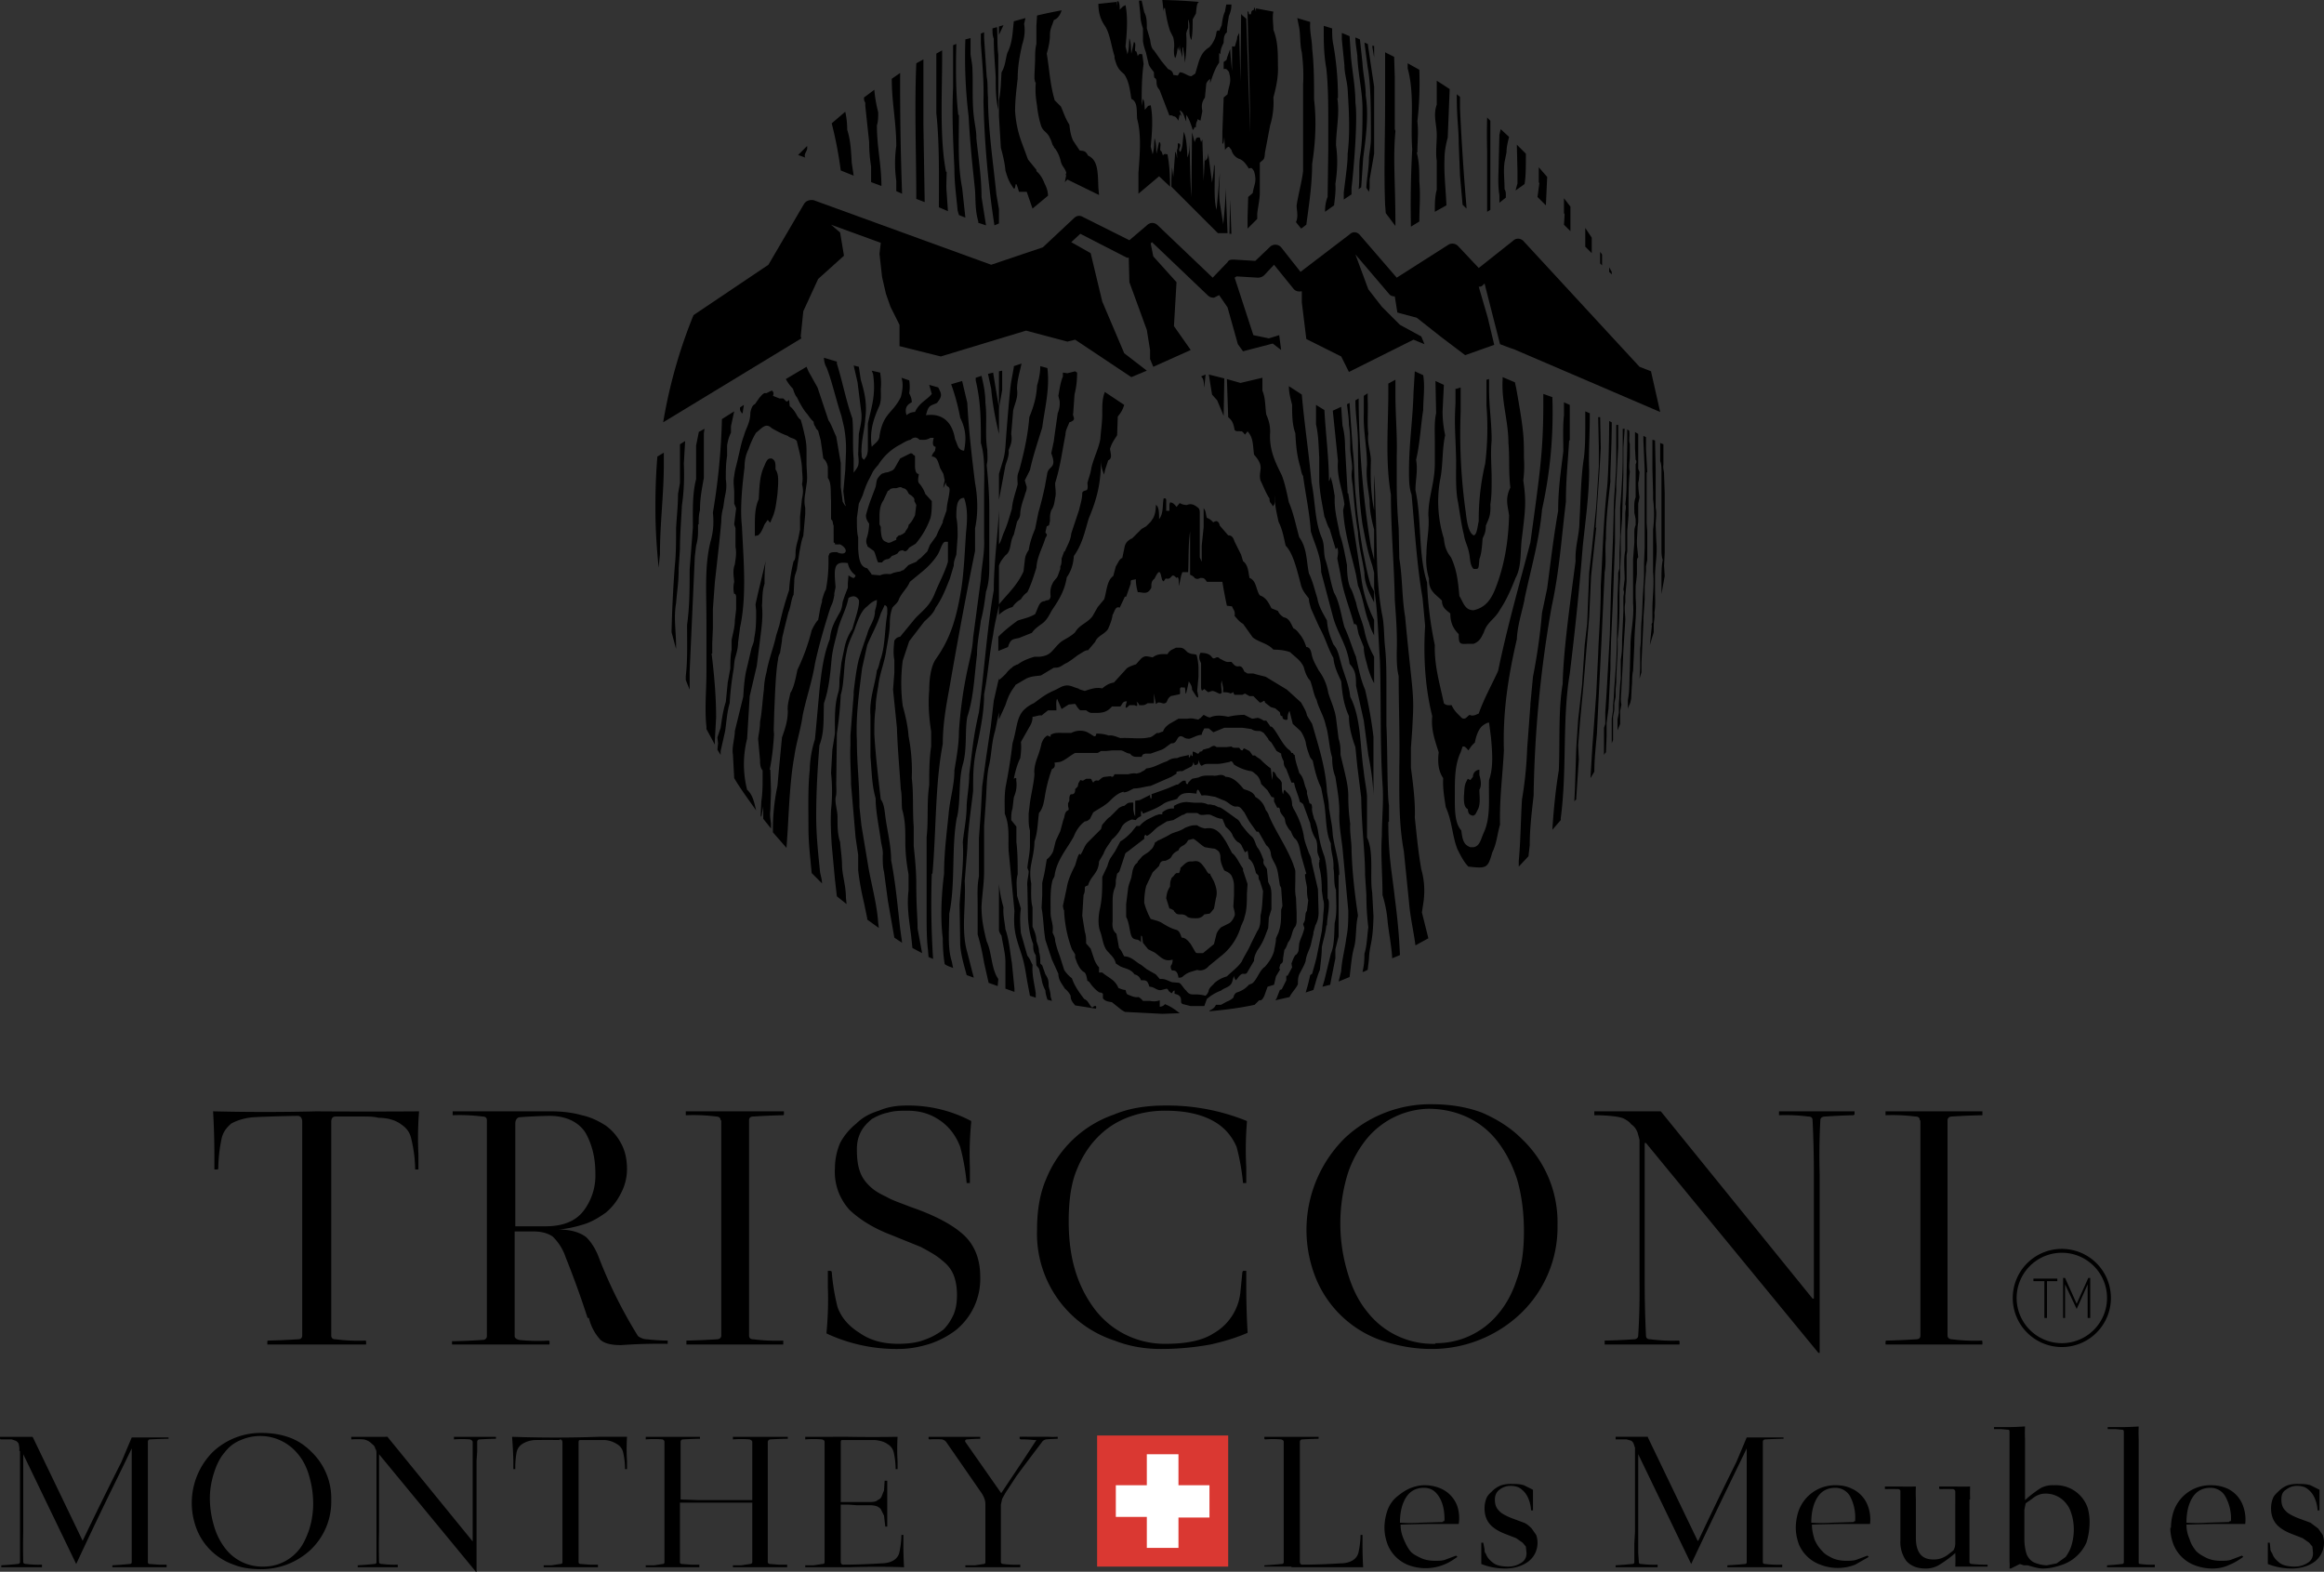
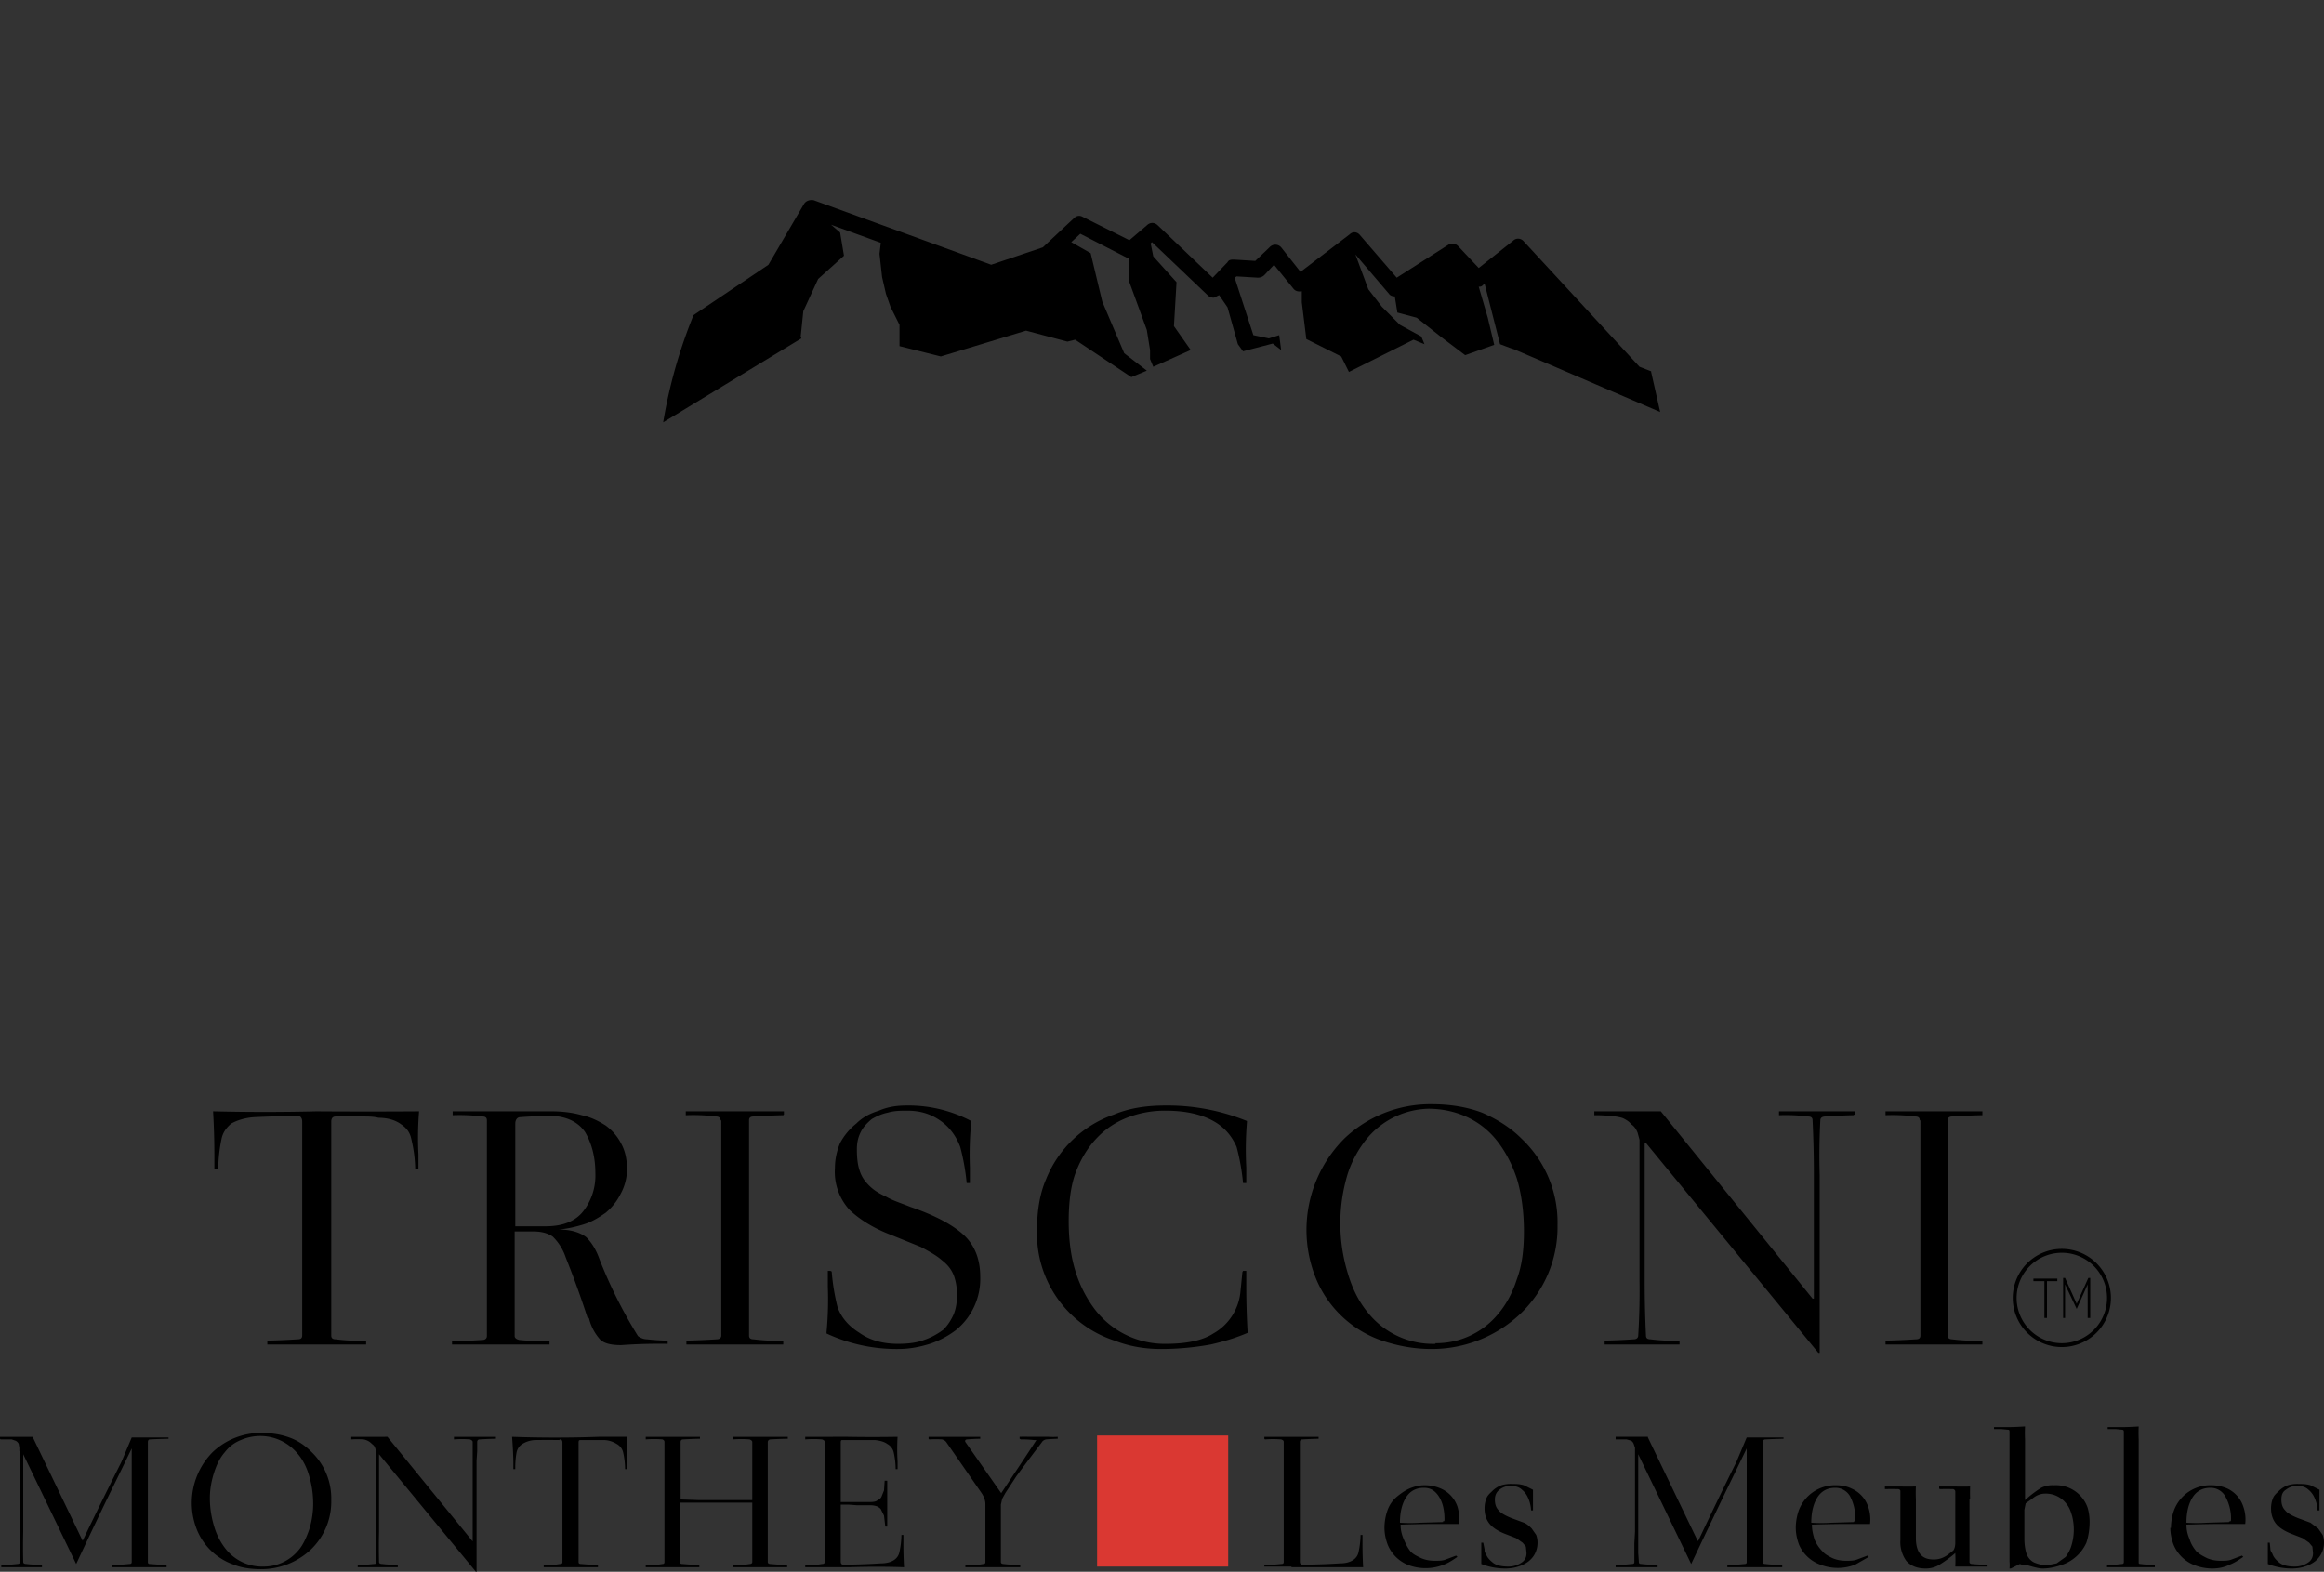
<svg xmlns="http://www.w3.org/2000/svg" viewBox="0 0 359.9 243.4">
  <rect x="0" y="0" width="359.9" height="243.4" fill="#333333" stroke="none" />
  <path d="M200 242.6h-4.2v-.2a56.7 56.7 0 0 0 2.6-.2c.3 0 .4-.1.4-.3v-18.6c0-.2-.1-.3-.4-.4a16.1 16.1 0 0 0-2.5 0l-.1-.1v-.3h8.4v.3a62.5 62.5 0 0 0-2.5.1c-.3 0-.4.2-.4.4v18.5c0 .3.1.5.4.5a91.2 91.2 0 0 0 5.8-.2c1.7 0 2.7-.7 2.9-1.8a13.2 13.2 0 0 0 .3-2.6h.3v1.2a61.5 61.5 0 0 0 .1 3.8H200zM214.4 236.6c0-1 .2-2 .5-2.8s.8-1.5 1.4-2 1.3-1 2-1.3 1.5-.5 2.3-.5c1 0 1.8.2 2.5.5a4.7 4.7 0 0 1 2.6 2.8 6 6 0 0 1 .2 2.7h-4.6a190.3 190.3 0 0 0-4.4.1c0 .9.2 1.6.5 2.3s.6 1.3 1 1.8 1.1.8 1.7 1.1c.7.3 1.4.4 2.1.4.7 0 1.2 0 1.7-.2l1.6-.6.2.2c-.6.4-1.3.9-2.1 1.2a7.6 7.6 0 0 1-5.4.1 5.7 5.7 0 0 1-3.3-3.2c-.3-.8-.5-1.7-.5-2.6zm9-1c.2 0 .3 0 .3-.3 0-1.5-.3-2.7-.9-3.6s-1.3-1.3-2.3-1.3c-1.2 0-2.1.5-2.7 1.4-.6.9-1 2.2-1 4a23.4 23.4 0 0 0 3.2 0 994.2 994.2 0 0 0 3.5-.1zM233.6 242.6c.7 0 1.4-.2 2-.6.5-.3.8-.8.8-1.5l-.1-1-.5-.6-1-.7-1.8-.7c-1-.4-1.8-.9-2.3-1.5-.5-.6-.8-1.4-.8-2.4 0-.6.1-1.1.3-1.6s.6-.8 1-1.2a4 4 0 0 1 1.3-.8 5 5 0 0 1 1.7-.2c.6 0 1.1 0 1.8.2l1.4.7v3.2h-.3a5.2 5.2 0 0 0-.4-1.8c-.2-.5-.5-1-1-1.4-.4-.4-1-.6-1.8-.6-.6 0-1.2.2-1.7.6-.4.3-.7.8-.7 1.5 0 .8.2 1.3.6 1.7.3.4 1 .8 2 1.2l1.9.7c.5.2.9.6 1.2.9l.7 1a3.7 3.7 0 0 1-.2 2.9c-.2.4-.5.8-1 1.2a5 5 0 0 1-1.6.8c-.6.2-1.3.3-2 .3a10.1 10.1 0 0 1-3.7-.7v-.1-.7-.9-.9-.7h.3l.2 1c0 .3 0 .5.2.7.2.6.6 1 1.1 1.4s1.3.6 2.4.6zM253.2 224.7v-.5l-.2-.6a1 1 0 0 0-.4-.5l-.7-.2h-1.7v-.4h5v.1l7.7 16h.1a660.8 660.8 0 0 1 5.9-12.2l1.6-3.8h5.7v.2a79.6 79.6 0 0 0-2.8.1c-.3 0-.4.2-.4.4v18.6c0 .2.1.3.4.3a15.7 15.7 0 0 0 2.6.1v.4h-8.5v-.3a56.6 56.6 0 0 0 2.7-.2c.2 0 .3-.1.3-.3v-17.6l-1.6 3.3a1413 1413 0 0 0-7 14.6l-8.2-17v15.3l.1 1.4c0 .2.1.3.4.3a15.3 15.3 0 0 0 2.5.1v.4h-6.5v-.3a49 49 0 0 0 2.5-.2c.3 0 .4-.1.4-.3v-1.4-1.5l.1-1.8v-12.5zM278.1 236.6c0-1 .2-2 .5-2.8a6 6 0 0 1 5.7-3.8c1 0 1.8.2 2.4.5a4.7 4.7 0 0 1 2.6 2.8 6 6 0 0 1 .3 2.7H285a190.3 190.3 0 0 0-4.4.1c0 .9.2 1.6.4 2.3.3.7.7 1.3 1.2 1.8.4.5 1 .8 1.6 1.1.7.3 1.4.4 2.1.4.6 0 1.2 0 1.7-.2l1.6-.6.2.2-2.1 1.2a7.4 7.4 0 0 1-5.4 0 5.7 5.7 0 0 1-3.3-3.1c-.3-.8-.5-1.7-.5-2.6zm9-1c.2 0 .2 0 .2-.3a7 7 0 0 0-.8-3.6 2.6 2.6 0 0 0-2.3-1.3c-1.2 0-2.1.5-2.7 1.4-.6.9-1 2.2-1 4a23.4 23.4 0 0 0 3.2 0 980 980 0 0 0 3.4-.1zM305 232.2v9.7c0 .2.2.3.4.3a19.7 19.7 0 0 0 2.4.1v.3h-5a22.6 22.6 0 0 0 0-2.1 17.6 17.6 0 0 1-2.6 1.9 4 4 0 0 1-2 .5c-1.3 0-2.3-.4-3-1.2a5 5 0 0 1-.9-3.2V231c0-.2 0-.3-.3-.4a42.5 42.5 0 0 0-2.1 0v-.4H294.3a49 49 0 0 0 2.3 0h.1a21 21 0 0 0 0 2v6c0 1 .2 1.9.7 2.5.5.6 1.2.8 2.1.8.7 0 1.4-.2 2.1-.7l.9-.7c.2-.3.3-.7.3-1.2V231c0-.2-.1-.3-.3-.4a42.5 42.5 0 0 0-2.1 0l-.1-.1v-.3H302.7a49 49 0 0 0 2.4 0 24 24 0 0 0 0 2zM313.5 232.4a17.4 17.4 0 0 1 2.6-2 4 4 0 0 1 2-.4 5.2 5.2 0 0 1 5.2 3.5c.2.7.3 1.4.3 2.2 0 1.2-.2 2.3-.5 3.2a6.4 6.4 0 0 1-4 3.5c-.9.3-1.8.5-2.8.5-.5 0-1.3-.2-2.3-.5h-.6l-.6-.2-1.4.7h-.2a6.5 6.5 0 0 0 0-1.1v-20c0-.3 0-.4-.3-.4l-1-.1h-1.1v-.3h2.4a49 49 0 0 0 2.3-.1h.1a21.2 21.2 0 0 0 0 2v9.5zm0 1.5v4.4c0 1.1.2 2 .4 2.5.3.6.7 1 1.2 1.2s1.2.4 1.9.4l1.5-.3 1.4-1c.4-.6.7-1.1.9-1.8a8.5 8.5 0 0 0 .1-4.5c-.2-.7-.4-1.3-.8-1.8a4 4 0 0 0-3.4-1.7c-.6 0-1.3.2-2 .8l-1 .7-.2 1zM331.2 241.9c0 .2 0 .3.3.3a12 12 0 0 0 2.2.1v.4H326.3v-.3a38.7 38.7 0 0 0 2.3-.2c.2 0 .3-.1.3-.3v-20.2c0-.2-.1-.3-.3-.3l-1-.1H326.4v-.3H328.8a49 49 0 0 0 2.4-.1 24 24 0 0 0 0 2v19zM336.2 236.6c0-1 .2-2 .5-2.8a6 6 0 0 1 5.7-3.8c1 0 1.8.2 2.5.5a4.7 4.7 0 0 1 2.5 2.8 6 6 0 0 1 .3 2.7H343a190.3 190.3 0 0 0-4.4.1c0 .9.2 1.6.5 2.3.2.7.6 1.3 1 1.8.5.5 1.1.8 1.7 1.1.7.3 1.4.4 2.1.4.7 0 1.2 0 1.7-.2l1.6-.6.2.2c-.6.4-1.3.9-2.1 1.2-.8.4-1.7.6-2.7.6-1 0-1.9-.2-2.7-.5a5.7 5.7 0 0 1-3.3-3.2c-.3-.8-.5-1.7-.5-2.6zm9-1c.2 0 .3 0 .3-.3a7 7 0 0 0-.9-3.6 2.6 2.6 0 0 0-2.3-1.3c-1.2 0-2.1.5-2.7 1.4-.6.9-1 2.2-1 4a23.4 23.4 0 0 0 3.2 0 980 980 0 0 0 3.4-.1zM355.4 242.6c.7 0 1.4-.2 2-.6.5-.3.8-.8.8-1.5l-.1-1-.5-.6-1-.7-1.8-.7c-1-.4-1.8-.9-2.3-1.5-.5-.6-.8-1.4-.8-2.4 0-.6.1-1.1.3-1.6s.6-.8 1-1.2a4 4 0 0 1 1.3-.8 5 5 0 0 1 1.7-.2c.6 0 1.1 0 1.8.2l1.4.7v3.2h-.3a5.2 5.2 0 0 0-.4-1.8c-.2-.5-.5-1-1-1.4-.4-.4-1-.6-1.8-.6-.6 0-1.2.2-1.7.6-.5.3-.7.8-.7 1.5 0 .8.2 1.3.6 1.7.3.4 1 .8 2 1.2l1.9.7 1.2.9.7 1a3.7 3.7 0 0 1-1.2 4.1 5 5 0 0 1-1.6.8c-.6.2-1.3.3-2 .3a10.2 10.2 0 0 1-3.7-.7v-.1-.7-.9-.9-.7h.3l.1 1c0 .3.2.5.3.7.2.6.6 1 1.1 1.4s1.3.6 2.4.6z" />
  <g>
    <path fill="#da3832" d="M169.9 242.6v-20.3h20.3v20.3z" />
-     <path fill="#fff" d="M177.6 230h-4.8v4.9h4.8v4.8h4.9V235h4.8V230h-4.8v-4.8h-4.9z" />
  </g>
  <g>
    <path d="M3 224.7v-.5l-.1-.6a1 1 0 0 0-.5-.5l-.6-.2H.1l-.1-.1v-.3h5l.1.1 7.7 16a661.8 661.8 0 0 1 6-12.2l1.6-3.8H26.1v.2a80.7 80.7 0 0 0-2.9.1c-.2 0-.3.2-.3.4v18.6c0 .2.1.3.3.3l1.4.1h1.2v.4h-8.4v-.3a56.7 56.7 0 0 0 2.6-.2c.3 0 .4-.1.4-.3v-17.6l-1.6 3.3-2.3 4.7a756.4 756.4 0 0 0-4.7 9.9l-8.2-17v12a92.3 92.3 0 0 0 0 4.7c0 .2.2.3.5.3a15.2 15.2 0 0 0 2.4.1v.4H.2v-.3a49 49 0 0 0 2.5-.2c.2 0 .4-.1.4-.3v-1.4-1.5-1.8-12.5zM40.4 221.9c1.6 0 3 .2 4.4.7s2.5 1.3 3.4 2.2a10 10 0 0 1 3.1 7.5 10.3 10.3 0 0 1-3.2 7.7 11.2 11.2 0 0 1-7.7 3c-1.5 0-3-.2-4.2-.7a9.5 9.5 0 0 1-5.7-5.4 11.2 11.2 0 0 1 2.4-12 10.8 10.8 0 0 1 7.5-3zm.4 20.7a7 7 0 0 0 5.4-2.5c.7-.8 1.2-1.9 1.6-3s.7-2.7.7-4.2c0-1.8-.3-3.3-.7-4.6-.4-1.3-1-2.4-1.8-3.3a7.5 7.5 0 0 0-8.7-2c-1 .4-1.8 1-2.5 1.9-.7.8-1.2 1.8-1.6 3s-.7 2.6-.7 4.1c0 1.7.3 3.2.7 4.5.4 1.3 1 2.4 1.7 3.3a7.2 7.2 0 0 0 5.9 2.8zM58.3 225c0-.2 0-.4-.2-.7 0-.2-.2-.5-.5-.7a2.3 2.3 0 0 0-1.3-.7 14.1 14.1 0 0 0-1.9 0v-.4H60l13.2 16.2v-8.5-2.2-1.8-1.5-1.4c0-.2-.2-.3-.4-.4a15.3 15.3 0 0 0-2.5 0v-.4h6.5v.3a54.3 54.3 0 0 0-2.5.1c-.3 0-.4.2-.4.4v1.4l-.1 1.5v17.2h-.1l-15-18.2v12a92.3 92.3 0 0 0 0 4.7c0 .2.2.3.5.3a15.2 15.2 0 0 0 2.4.1v.4H55.4v-.3a49 49 0 0 0 2.5-.2c.3 0 .4-.1.4-.3v-1.4-1.5-1.8-12.3zM86.6 223a123.6 123.6 0 0 0-3.7 0 4 4 0 0 0-2 .6 2 2 0 0 0-.9 1.3 13 13 0 0 0-.2 2.6H79.5v-1.2a69.5 69.5 0 0 0-.2-3.8 189.2 189.2 0 0 0 13.4 0h4.4a31.8 31.8 0 0 0 0 3.8v1.2h-.3a12.1 12.1 0 0 0-.3-2.6 2 2 0 0 0-1-1.3 4 4 0 0 0-1.9-.6H90c-.3 0-.4 0-.4.4v18.5c0 .2.1.3.4.3l1.3.1h1.3v.4h-8.4v-.3h1.2l1.3-.2c.3 0 .4-.1.4-.3v-18.5c0-.3-.1-.5-.4-.5zM105.3 232.2l2.8.1h8.4v-9c0-.2-.2-.3-.4-.4a15.7 15.7 0 0 0-2.6 0v-.4h8.5v.3h-.1a63.2 63.2 0 0 0-2.6.1c-.2 0-.4.2-.4.4v18.6c0 .2.2.3.4.3l1.3.1h1.3v.4h-8.4v-.3h1.3l1.3-.2c.2 0 .4-.1.4-.3v-9.2h-11.2v9.2c0 .2.1.3.4.3l1.3.1h1.3v.4H100v-.3h1.3l1.3-.2c.2 0 .3-.1.3-.3v-18.6c0-.2-.1-.3-.3-.4a15.6 15.6 0 0 0-2.6 0v-.4h8.4v.3a63.2 63.2 0 0 0-2.6.1c-.3 0-.4.2-.4.4v9zM129 222.5h2.3a227 227 0 0 0 7.7 0 31.8 31.8 0 0 0 0 3.8v1.2h-.3a12.1 12.1 0 0 0-.3-2.6 2 2 0 0 0-1-1.3c-.4-.3-1-.5-1.9-.6h-5c-.2 0-.3 0-.3.4v9.2H134.8c.5 0 1-.1 1.1-.3.3-.1.5-.3.6-.5l.4-1 .1-1.5h.4v7.1h-.3l-.2-1.7-.4-.8c-.1-.3-.3-.4-.6-.6a3 3 0 0 0-1.1-.2h-2.1l-1.3-.1h-1.2v8.8c0 .3.1.5.4.5a91.1 91.1 0 0 0 5.8-.2c1.7 0 2.7-.7 2.9-1.8a13.5 13.5 0 0 0 .3-2.6h.3v1.2a61.6 61.6 0 0 0 .1 3.8 126.4 126.4 0 0 0-8.5 0H124.7v-.3h1.3l1.3-.2c.3 0 .4-.1.4-.3v-18.6c0-.2-.1-.3-.4-.4a15.6 15.6 0 0 0-2.6 0v-.4h4.2zM155 231.3l2-3a410.8 410.8 0 0 0 3.5-5.3h-.4a14.8 14.8 0 0 0-2-.1l-.2-.1v-.3a19.8 19.8 0 0 1 1.5 0H162.4a11.7 11.7 0 0 0 1.4 0v.3a26.8 26.8 0 0 0-1.8.1 1 1 0 0 0-.7.5 414.2 414.2 0 0 0-3.9 5.2l-1.7 2.6-.5.9-.2.9v8.9c0 .2.2.3.4.3a15.6 15.6 0 0 0 2.6.1v.4h-8.5v-.3H151l1.3-.2c.2 0 .3-.1.3-.3v-9c0-.5-.2-1.1-.6-1.7l-5.4-7.8c-.2-.3-.4-.4-.7-.5a14.8 14.8 0 0 0-2 0l-.1-.1v-.3h8v.3a25.5 25.5 0 0 0-2 .1c-.3 0-.4.2-.3.4l5.6 8z" />
  </g>
  <g>
    <path d="M46 172.8a238.2 238.2 0 0 0-6.6.2c-1.5.1-2.7.5-3.6 1-.8.7-1.3 1.4-1.5 2.4a23.9 23.9 0 0 0-.5 4.6l-.1.1h-.5v-2.3a117.3 117.3 0 0 0-.2-6.7h.1a329.4 329.4 0 0 0 15.9 0 1135.6 1135.6 0 0 0 15.9 0 50.8 50.8 0 0 0-.1 6.7v2.3h-.5a21.5 21.5 0 0 0-.6-4.7c-.2-1-.7-1.7-1.6-2.3-.8-.6-2-1-3.5-1-.7-.2-1.6-.2-2.5-.2H52c-.4 0-.7.2-.7.8v33.1c0 .4.2.6.7.6a27.3 27.3 0 0 0 4.6.2l.1.1v.5H41.4v-.5l.1-.1a99.9 99.9 0 0 0 4.6-.2c.5 0 .7-.2.7-.6v-33.1c0-.6-.3-.9-.7-.9zM91 204.1a147 147 0 0 0-3.4-9.4 8 8 0 0 0-2-3.2c-.7-.5-1.7-.8-3-.8h-2.9v16.2c0 .3.3.5.7.6a28.2 28.2 0 0 0 4.6.1l.1.1v.5H70v-.5h.1a100 100 0 0 0 4.6-.2c.5 0 .7-.3.7-.6v-33.4c0-.4-.2-.6-.7-.6a28.2 28.2 0 0 0-4.6-.2v-.6h15.3c1.7 0 3.3.2 4.7.6 1.4.3 2.6.9 3.7 1.6a8 8 0 0 1 2.4 2.8c.6 1.1.9 2.4.9 4a8 8 0 0 1-1 3.8 9 9 0 0 1-2.3 2.9c-1 .7-2.1 1.4-3.4 1.8s-2.6.7-3.9.8c2 0 3.4.5 4.3 1.2.8.8 1.5 1.9 2 3.3a73 73 0 0 0 6 12c.4.3.9.5 1.4.5a32 32 0 0 0 3 .2h.2v.5a81 81 0 0 0-7.2.2c-1.4 0-2.5-.2-3.2-.8a7.6 7.6 0 0 1-1.8-3.4zM79.8 174v15.9h4.7c2.7 0 4.6-.8 5.8-2.3a9 9 0 0 0 1.9-5.9c0-2.6-.6-4.7-1.6-6.4-1.1-1.6-3-2.5-5.5-2.5a80.4 80.4 0 0 0-4.5.2c-.5 0-.8.4-.8 1zM111.6 173.5c0-.4-.3-.6-.7-.6a28.2 28.2 0 0 0-4.6-.2h-.1v-.6h15.2v.5l-.1.1a105.8 105.8 0 0 0-4.6.2c-.5 0-.7.2-.7.6v33.3c0 .4.2.6.7.6a27.3 27.3 0 0 0 4.6.2v.6H106.3v-.6a100 100 0 0 0 4.7-.2c.4 0 .7-.2.7-.6v-33.3zM140.5 172c-1 0-2 0-3 .3-1 .2-1.8.6-2.5 1-.7.6-1.3 1.2-1.7 2s-.6 1.6-.6 2.7c0 1.2.1 2.3.4 3.2.3 1 .8 1.7 1.5 2.4s1.5 1.2 2.6 1.7c1 .6 2.3 1 3.8 1.6 3.8 1.3 6.6 2.8 8.3 4.4s2.5 3.8 2.5 6.4a10.2 10.2 0 0 1-3.8 8.3c-1.2.9-2.5 1.6-4 2.1-1.6.5-3.2.8-4.9.8a25.7 25.7 0 0 1-11.1-2.4v-.2a54 54 0 0 0 .2-7.1v-2.4h.4l.2.1a33 33 0 0 0 .9 5.5c.6 1.7 1.8 3 3.4 4 1.7 1.2 3.7 1.7 6 1.7 1.6 0 3-.2 4-.6 1.2-.4 2.2-1 3-1.6.7-.7 1.2-1.5 1.6-2.4.4-1 .5-2 .5-3 0-1.2-.2-2.2-.5-3-.4-1-1-1.7-1.9-2.4-.8-.7-1.9-1.3-3.2-2l-4.7-1.9c-2.6-1-4.7-2.3-6.3-3.8a8.7 8.7 0 0 1-2.3-6.5c0-1.4.3-2.7.8-3.9a9.7 9.7 0 0 1 2.5-3c1-1 2.2-1.6 3.5-2 1.4-.6 2.8-.8 4.3-.8a20.8 20.8 0 0 1 10 2.4v.2a52.1 52.1 0 0 0-.2 7v2.4h-.5a34 34 0 0 0-1-5.6c-.6-1.6-1.6-3-3-4s-3-1.6-5.2-1.6zM179.8 208.9c-2.5 0-4.9-.4-7.2-1.3a17.4 17.4 0 0 1-12-17.2c0-2.8.4-5.5 1.4-7.8a17.5 17.5 0 0 1 10.5-10c2.4-1 5-1.4 8-1.4a32.6 32.6 0 0 1 12.6 2.4v.2a52.1 52.1 0 0 0-.1 7v2.4h-.5a34 34 0 0 0-1-5.6c-.7-1.6-1.8-3-3.6-4s-4.2-1.6-7.4-1.6a16 16 0 0 0-6 1.1c-2 .8-3.5 1.9-4.8 3.3s-2.4 3.2-3.2 5.4c-.7 2-1 4.5-1 7.3 0 2.7.3 5.3 1 7.6a19 19 0 0 0 3 6 13.6 13.6 0 0 0 11 5.4c3.2 0 5.7-.5 7.4-1.6a8.3 8.3 0 0 0 4.2-6.5l.3-3 .1-.2h.5v2.4a122.8 122.8 0 0 0 .2 7v.2c-1.6.7-3.5 1.3-5.7 1.8-2.2.4-4.8.7-7.7.7zM221.7 171c2.8 0 5.4.4 7.8 1.3 2.3 1 4.4 2.3 6.1 4a17.8 17.8 0 0 1 5.6 13.4 18.5 18.5 0 0 1-5.8 13.8 20 20 0 0 1-13.7 5.4c-2.8 0-5.3-.5-7.7-1.3a17 17 0 0 1-10.2-9.6 20 20 0 0 1 4.4-21.7 19.3 19.3 0 0 1 13.5-5.3zm.6 37a12.4 12.4 0 0 0 9.6-4.4c1.3-1.5 2.3-3.3 3-5.5.8-2.1 1.1-4.6 1.1-7.4 0-3.1-.4-5.9-1.1-8.2-.8-2.4-1.9-4.4-3.2-6s-2.9-2.8-4.7-3.6c-1.8-.8-3.8-1.2-5.8-1.2a12.8 12.8 0 0 0-9.5 4.6 17 17 0 0 0-3 5.5 26.4 26.4 0 0 0 0 15.3c.7 2.4 1.7 4.4 3 6a12.9 12.9 0 0 0 10.6 5zM253.9 176.5l-.3-1.1c-.2-.5-.5-1-1-1.3-.2-.3-.6-.6-1-.8-.3-.2-.8-.3-1.4-.4a25.3 25.3 0 0 0-3.2-.2h-.1v-.6h10.3l23.5 29h.2v-15.2-4a171 171 0 0 0-.2-8.4c0-.4-.2-.6-.7-.6a27.4 27.4 0 0 0-4.4-.2h-.1v-.6h11.7v.5l-.2.1a91.1 91.1 0 0 0-4.3.2c-.5 0-.8.2-.8.6a105.4 105.4 0 0 0-.1 8.5v27.5h-.2L254.9 177h-.2v21.4a171.2 171.2 0 0 0 .2 8.4c0 .4.2.6.7.6a26.5 26.5 0 0 0 4.4.2l.1.1v.5H248.5v-.6a86.3 86.3 0 0 0 4.5-.2c.4 0 .7-.2.7-.6a110.5 110.5 0 0 0 .2-8.4v-21.9zM297.3 173.5c0-.4-.2-.6-.7-.6a28.2 28.2 0 0 0-4.6-.2v-.6H307v.6a105.8 105.8 0 0 0-4.7.2c-.4 0-.7.2-.7.6v33.3c0 .4.3.6.7.6a27.3 27.3 0 0 0 4.6.2l.1.1v.5H292v-.5l.1-.1a100 100 0 0 0 4.6-.2c.5 0 .7-.2.7-.6v-33.3z" />
    <g>
      <path d="M319.3 194a7 7 0 1 1 0 14 7 7 0 0 1 0-14m0-.6a7.6 7.6 0 0 0-6.4 11.7 7.6 7.6 0 0 0 10.5 2.3 7.6 7.6 0 0 0-4.1-14z" />
      <path d="M314.9 198h3.7v.4H317v5.7h-.4v-5.7h-1.7v-.5zM321.6 202.7l-1.8-3.8v5.2h-.3v-6.2h.3l1.8 4 1.8-4h.3v6.2h-.4v-5.2l-1.7 3.8z" />
    </g>
  </g>
  <g>
-     <path d="M142.3 74.8c-.2-.3-.1-.8 0-1.4-.5 0-.6-.7-.6-1.3v-1.4c0-.2-.2-.2-.3-.3-.1-.2-.3-.2-.4-.2l-1.6.8-.8 1.4c-.2.4-.5.5-.8.6-.3.2-.6.1-1 .3-.3 0-.6.4-.9.8-.2.4-.2.9-.3 1.3L135 77a23.7 23.7 0 0 0-.9 2.8c0 .6.3 1 .5 1.3a8 8 0 0 1-.3 2c-.2.5-.2 1 0 1.3 0 .3.2.3.3.4l.7.5c.3.4.4 1.3.7 1.8h.6c.2-.3.4-.4.7-.5.3 0 .5-.1.8-.5a4 4 0 0 0 .9-.4c.3-.5.5-.4.8-.5.4.3.6.2 1-.4l1-.6a12.7 12.7 0 0 0 2.3-4c.2-.8.2-1.8.2-2.6l-1-1.1a5 5 0 0 0-1-1.7zm-.4 3.4l-.2 1.6c-.3.6-.5 1-1 1.5 0 .4-.3.7-.5 1v.1l-.4.3-.4.2h-.2l-.4.4v.3c-.6.2-1 .6-1.4.4l-.2-.1c-.6-.2-.7-.7-.8-1.8v-.5l-.1-.2-.1-.2V80c0-.9.1-1.8.6-2.5l.7-1.5c.2 0 .3-.2.4-.3l.4-.1h.5c.4-.1.7-.3 1 0 .3 0 .6.2.8.6.1.3.3.4.5.5.2.2.4.3.5.6v.3l.3.6zm-6.7-5.2zm-16 46.2c.4-2 .6-4 .7-6.1l-.1.6.1-3.5c.1-2 .2-6.1.6-8.1 0-.4.2-.8.3-1l.3-1.9c0-.6.2-1 .3-1.6l.7-2.8c.4-.9.4-2 .8-2.7l.1-2c0-.9.2-1.2.4-1.9l.4-2.7c.2-1 .3-1.8.6-2.5l.3-3.4v-1c-.2-.7-.1-1.7 0-2.2l.2-1.4c.2-1 0-2.2 0-3.3v-2c0-1.2-.2-1.9-.4-2.8a27 27 0 0 0-.5-1.9c-.3-.2-.5-.5-.7-.9-.3-.5-.6-.9-1-1.2l-.1-1c-.2.3-.3.2-.4.3l-.5-.5h-.6l-1-.4c.2-.5 0-.6-.1-.8-.3 0-.6.3-1 .4-.3-.2-.8.5-1 .7l-.7 1c-.4.1-.6.8-.7 1.3 0 1.6-.7 2.4-1 3.6-.4 1-.6 2.2-.9 3.4-.2 1-.5 1.8-.6 2.8-.2 1 0 1.7 0 2.6V78l.3.7-.3 2.5.2.6v2.9c.2 1 0 1.9-.1 2.7-.3.8-.2 1.4-.2 1.7l.1 1a4 4 0 0 0 0 1.9c.2-.2.3.3.3.4v2l-.2 1.7c0 1-.3 2-.5 3v1.5c-.2 1-.2 2-.2 2.9l-.4 2.2-.3 3c-.4 1.2-.6 2.6-.8 4l-.5 1.5.1.9-.1 1 .5.8v-.6l.7-3.1c.2-1.4.3-3 .7-4.3a44.5 44.5 0 0 1 .6-5.2c.1-.7.1-1.4.3-2 .2-.7.4-1.4.4-2.2l.3-2.3c1.1-5 .5-11 .3-15.7-.3-2.6 0-6 .4-9.1 0-1.1.2-2 .6-2.8.3-.9.8-2 1.2-2.6.9-.7 1.5-1.6 2.4-.7.7.4 1.6.9 2.5 1.2.4.4 1 .3 1.4.8.3 1.4.7 2.6.8 4.2 0 .8.2 1.6 0 2.5.2.7.2 1.4 0 2.2l-.3 2.8v2l-.3 1.5c-.2.7-.4 1.4-.4 2.2 0 .2 0 1-.3 1.2-.3 1.2-.6 2.8-.7 4.5a48.4 48.4 0 0 0-1.5 5.4l-.5 1.6c-.4 1.9-1.1 3.5-1.5 5.7a12 12 0 0 0-.4 2.7c-.2 1.4-.3 3.5-.6 5 0 1-.2 1.8-.3 2.6l.3 3.3c0 .4 0 1.2.4 1.6v1.1c0 1.2 0 2.4-.2 3.7l-.1 2.2.1.2.3-1.6v1.9l1.2 1.5v-.8c-.1-.7-.2-1.3-.1-2l.1-3-.1-3.3zm47.8-12.5c-.1-.1-.3-.2 0 0zm-13.6 6l-.7 4.7-.6 4.4-.2 3.8-.3 4.2v5.9c-.3 1.6-.2 2.8-.2 4.4v4.6c.5 1.7.7 2.7 1 4.4l.7 3.1 1.4.5.1-1.1c-1.1-1.5-1-4.2-1.8-5.8-.5-2-.8-3.5-.8-5.4.1-2 .4-3.6.4-5.5v-7l.3-4.3c.1-1.7.1-3.2.4-4.8.5-2 .4-3.6 1-5.6l.6-2.9V105l-.8 3.5-.5 4.3zm2.3 31.2c-.1-1.1-.4-2.2-.3-3.4a20 20 0 0 1-.7-3.6v7.1c0 .3.2.6.4.9.2 1.4.6 2.7.6 4.1v4.1l1.4.5v-.5l-.4-4c-.3-1.7-.4-3.5-1-5.2zm-38.3-61c.5-.4.7-1 1-1.7l.5-.7.3.4h.1l.2-.5c.6-1.2.7-2.5.9-3.9.1-1.5.3-3-.3-3.8 0-1 0-1.4-.6-1.7h-.2c-.5 0-.7.6-1 1.3-.7 1.5-.7 3.4-.8 5-.6 1.3-.6 2.8-.6 4.2V83l.5-.1zm32 53.5l.4-5c.1-3 .5-5.5.9-8.9 0-2.8 0-4.5.7-7.4.5-2.5 1-5 1-7.6.6-3 .8-6.2 1.4-9.2.2-1.6.6-3 .9-4.6v1.5a5 5 0 0 1 2.1-1.2c.4-.6.8-.9 1.3-1.2.3-.5.6-.8 1-1.1.6-1.2 1-2.5 1.4-3.8.1-1.7 1-3.2 1.4-4.6.5-.7 0-.6 0-.9l.2-.9c.5-.2.3-.1.5-.8 0-1 0-1 .2-1.7.4-.5.5-1.2.6-1.9.2-.7 0-1.5 0-2.3.8-2.5 1.1-5 1.6-7.5 0-.7.4-1.3.6-1.9 1.3-.4.4-.9.6-1.4l.2-2.9c.3-1.2.4-2.2.4-3.4l-.3-.2-1.2.3-.7-.1v.6c-.4 1-.5 1.9-.7 3l.2.8a4 4 0 0 1-.3 1.9l-.5 3.5-.1.8-.4 1.9c.9 2.3-.3 1.9-.6 3l-.4 2.2a56 56 0 0 1-1 4l-.5 2.5c-.5 1.2-.8 2.1-1 3.3a3 3 0 0 0-.6 1.6l-.2 1.7c-1 2.2-2.5 3.5-3.8 5.1V79c-.2 4.2-.8 8.2-.8 12.4-1 5.6-1.4 11.7-2.3 18.9-.9 3.9-1 5.7-1.5 9.6 0 1.7-.3 3.2-.4 4.8 0 2-.4 3.8-.6 5.7.2 3.3-.3 6.4-.5 9.7l.1 6.2c.1 1.6.6 3.2 1 4.7l1.1.4-1-3.9c-1-3.4-.2-7.2-.4-11zm-1.2-9.8c.6-2.6.2-5.7.9-8.2.7-2.4.3-5.3.7-7.4 1-3 1.1-6.5 1.5-9.6 0-1.8.4-3.6.6-5.3.4-1.5.6-3 .8-4.5.6-1.7.5-3.7.5-5.6v-7.3c0-2.3-.2-4.6-.4-6.7.2-.8.1-1.5.1-2.3-.4-2.3 0-5-.3-7.3 0-1.6-.3-2.9-.6-4.2l-.9.3v.4c.8 3.4.8 6.2.8 9.7.7 2.3.5 5.2.5 7.8v7c.1 2.4-.4 4.2-.5 6.3l-1.2 9c-.1 2-.6 3.6-1 5.6a65.8 65.8 0 0 0-1.2 9c0 2.1-.4 4.1-.7 6 0 2.4-.7 4.4-.9 6.8-.3 3-.7 6-.7 9.2-.4 3.2-.6 6.8-.2 10 0 1.5.1 2.8.3 4 .4.3.8.4 1.3.6l-.2-1c-.7-2.2-.4-4.9-.4-7.4 1-4.7.3-10.3 1.2-15zm-3.8 8.7c.6-6.8.4-13.9 1.6-20.1 0-3 .5-5.8 1-8.5 1.3-7.5 2.5-14 4-21.4v-3.5c.5-2.3.4-4.9 0-7-.5-4-1-8.4-1.2-12.4L149 59l-1.7.5a33 33 0 0 1 1.4 5.2c1 2 .9 3.5.6 5.1-1-.1-1-1-1.4-1.8-.5-3.1-2.4-4-4.5-3.7.4-1.6.6-1.4 1.7-1.9.9-1.1.7-1.4.2-2.4l-1.4-.4.4 1.4c-.8 1-1.9 1.3-2.6 2.8-.5 0-1 .2-1.3.5-.4-1.2.2-1.7.8-2 0-.6-.2-1-.4-1.4a6 6 0 0 0 0-2l-1.2-.4c.3.8.2 1.9-.1 3-1.3 2.6-2.7 2.4-3.3 6 0 .8-.8 1.2-1.2 1.7-.4-2.6.4-4.6 1.2-6.4.3-.8.2-1.7.2-2.6.1-1 0-1.8-.1-2.5l-1.3-.3.2.5c.5 3.3-.3 5.3-.8 7.7v3.8c0 1-.2 1.3-.6 1.8-.5-.4-.3-.6-.4-1.2 0-2 .5-3.4.6-5.2.3-2.3-.1-4-.7-6l-.3-2-.8-.2.6 2.6.6 4.8c.1 1.2-.2 2.1-.4 3.2l-.1 3.2c.2 1.8 0 1.8-.7 2.8V71c-.2-2 0-4.3-.2-6.2-1-2.8-1.5-5.6-2.4-8.5V56l-2-.6c0 .6.2 1.2.4 1.5.8 2 1.5 5.1 2.3 7.5l.4 1.7a18 18 0 0 1 .3 4.2l-.1 2.5-.3 3.3.2 1.6c-.1 0 .6 1.5-.3 0l-.3-2.3v-3.7l-.7-4.1c-.4-.8-.8-2-1.2-2.5l-1-3-.7-2.1-1.4-2.5-.3-.7-3.2 1.9a6.5 6.5 0 0 0 1.1 1.5c.1.3.3 1 .6 1.3l.4.8c.4.7.8 1.4 1.2 1.8.3.4.6.9 1 1.2 0 .3.1.6.3.8 0 .2.2.4.4.6l.4 1.5.4 2.8c.4.3.6.8.7 1.3V74c.6.8.4 2.3.5 3.5v2.9c.4.4.2.6.4 1V84l.2.1v.2h.2a2.1 2.1 0 0 0 .5 0h.1c1.5.8.9 1.9-.5 1.2-.6 0-1 0-1.2.3v.2h-.1v.9a22.4 22.4 0 0 1-.4 4.4c-.3.5-.4 1-.6 1.6v.3c-.3.9-.4 1.8-.6 2.8-.4.4-.7 1-1 1.6a31.4 31.4 0 0 1-2.2 6.1l-.3 1.4c-.2.8-.4 1.6-.8 2.2-.2 1-.5 1.9-.4 2.8 0 1.5-.4 2.7-.9 4.1l-.5 5.2-.2 2.3a32.1 32.1 0 0 0-.7 7.2l2.1 2.4.2-3c.2-3.6.4-7.9 1-11.1.3-2.2 1-4.2 1.3-6.4.5-2.5 1.5-5.4 1.9-8 .6-2.8 1.5-5.9 2.4-8.7l.3-.7.1-.3.1-.4.1-.5v-.3l.2-1c-.3-3.2-.2-4 1.9-3.7a3 3 0 0 0 1.2 1.9c-.2.6-.4.4-.8.2l-.3-.2-.1 1.2v.7l-.5 1.3-.3.9c-.1.8-.2 1.3-.6 1.9-.7 1.3-1.2 2.1-1.4 3.9-1 2.5-1.3 5.2-1.6 7.9l-.6 6.6-.1 1a16.5 16.5 0 0 0-.8 4.7c-.3 2.9-.2 6-.2 9 0 2.4.3 4.8.5 7l1.6 1.6c0-.6-.2-1.2-.3-1.7-.3-3-.6-5.7-.6-8.7 0-3.8.2-7.3.5-11 .8-2 .6-4.2.7-6.5.8-2.3 1-4.8 1.2-7 .2-1.7.7-3.2 1-4.6.6-2 1.2-2.8 1.6-4.7 1-.6 1.4 0 1.6.3.2.8-.6 3-1 4.5a8 8 0 0 0-1.2 2.8l-.5 2.4-.3 2.6c0 .7 0 1.5-.2 2.1-.6 2-.5 4-.5 6.3l-.4 2.5-.2 3.6c.2 1.9.2 3.9 0 5.7-.1 2 0 3.7.1 5.4l.5 5.4.3 2.6 1.5 1.2-.1-1c0-1.8-.5-3.2-.6-4.8 0-1.4-.2-2.5-.3-3.8-.4-1.2-.4-2.4-.4-3.9 0-1-.4-2-.3-3 .2-.6.1-1.4.1-2.2l.1-7.7c.3-2 .5-3.9.6-6 .6-2 .4-4.5.9-6.6.2-1.3.8-2.4 1.2-3.4.5-1.4 1-3 2-3.7.5-.5.9-.8 1.5-1 0 .6-.1 1-.3 1.7 0 1.5-.9 2.3-1.2 3.6a73.7 73.7 0 0 0-1.3 3.9c-.4 1.6-.6 3.4-.8 5v.5l-.3 3.7-.2 2.6v1.6c-.1 1.7.1 4.4.1 6l.7 8.2.4 2.7v2.4c.2 1.7.5 3.3.9 5l.5 2.4v.2l1.8 1.3-.1-.8c-.2-2.9-1-5.7-1.5-8.5l-1.1-6.6-.3-2.8c0-3.6-.4-6.7-.4-10.3-.2-3.9.4-7.9.8-11.2l.8-3.6c.6-1.5 1.5-3 2.1-4.9l.6-1.3c.5.2.4.5.4 1.4-.4 2.3-.3 4.8-1 6.9-.2.5-.3 1.4-.6 1.8-.3 2.3-1.2 4.5-1 7v6.4c.2 2.1.2 4.4.8 6.4 0 2 .5 4.3.8 6.5.1.8.4 1.6.3 2.4 0 .9 0 1.8.2 2.5l.6 4.5 1 5.7 1.2.8-.3-2.2c-.4-3.5-.7-7-1.4-10.6 0-2.3-.6-4.5-.9-6.8-.1-.8-.2-2-.7-2.6-.4-3.4-.8-6.7-1-10.1 0-1.4 0-2.6.2-4 0-1.1.2-2.3.4-3.4.2-1.9.9-3.5 1.2-5.3.2-1.4.6-3 .6-4.5 0-.8.1-1.6.4-2.4.3-.4.9-.8 1-1.3.5-1.1 1.3-1.7 1.7-2.7l1.7-1.4c1-.8 1.9-1.7 2.6-2.8.5-.8.7-2.1 1.3-2h.3V87c-.5 1.7-1.4 3.3-2 4.8-.8 2.1-2 2.8-3.1 4l-2.3 2.8c-.5.1-.6.2-.9.6-.1 1-.2 2 0 3v2l-.2 2.6.6 5.9c.1 3.2.4 6.4.6 9.5.2 1 .1 2.1.2 3.1.5 1.7.5 3.2.5 5 0 1.8.2 3.5.5 5.1v2.5c-.3 2.4.1 4.7.4 7l.2 1.9 1.5.8-.7-3.8c0-2-.2-3-.2-6.9 0-2-.2-4-.4-5.9v-3c-.2-2.5 0-5.1-.3-7.5a28 28 0 0 0-.5-6.5c-.1-1.6-.5-3.2-.9-4.7a26.9 26.9 0 0 1 0-7l1-3 2.3-3c.7-.7 1.4-1.2 1.8-2.2 1-1.4 1.6-3 2.2-4.5l.6-2c0-.7.2-1.1.4-1.7l.2-2.8c0-1 0-2-.2-3 0-1.7.1-3 1.2-3 .6 1.7.5 3.5.3 5.4-.2 3-.3 5.7-.7 8.5-.8 5-1.8 8-4 11.1-.8 1.2-1 3.3-1 4.8-.2 2.3 0 4.4.3 6.4v2.3c-.3 2-.3 4-.3 6-.4 2.6-.1 5.4-.4 8v12c0 1.8 0 3.8.2 5.4l.1 1.2.7.3a134 134 0 0 1-.2-13.2zm2.6-58.9c-.1.8-.4 1.8-.4 2.6l-.6 1.7v.2l-.7 1.4-.3.7-1 1.4-.4 1-.7.7-.3.3a3 3 0 0 0-.7.6l-1.2.5-.8.8h-.1l-.4.2a7 7 0 0 0-1 .2l-.5.2c-.5 0-1-.1-1.6.2l-1.1-.1h-.2l-.1-.2-.6-.8c-1.1-.2-1.3-1.4-1.4-3v-1.8c-.2-.7-.2-1.8-.2-2.7v-.3l.3-2.2.6-1.3c.3-1 .7-2 1.1-2.7l.5-1a7.2 7.2 0 0 1 .8-1c1-1.6 2.3-2.6 3.5-3.2.5-.3 1-.6 1.5-.7.6-.5 1-.4 1.4 0 .7 0 1 .1 1.7-.3h.5c-.2.8-.2 1.3.3 1.4l-.1.6c-.2.3-.4.4-.5.9.9 0 1 1 1.3 1.8l.5.9.2 1-.2.9v.3l.1-.3.3-.6c0 .2 0 .4.2.6.4.2.4.4.3 1.1zm20 30.3c-.1-.1-.3-.2 0 0zm-12.3-39.5v-4.1a437.4 437.4 0 0 1-.9-5.4l-.8.2.5 2.3c.2 2.4.7 4.9 1.2 7zM115 64l.2-1.3-.6.4c0 .3 0 .6.2.7 0 .1 0 .2.2.2zm41.2 5.7c.3-.8.6-1.3.4-2.5l.3-3.6c.2-1 .8-2 .6-3.3 0-1.4.4-2.6.7-4l-1.2.4v.2l-.4 2.2c-.2 1-.7 7.3-.8 8.7-.1 1.2-.1 2.4-.5 3.6l-.6 2v4l1-5.3c.2-.7.6-1.5.5-2.4zm.8 13.1l.5-2c.3-.5.5-.7.5-1.4.1-1 .4-1.8.7-2.7.1-.5.3-.6.3-1.3l-.3-1 .8-1.6c.5-2.3 1.2-4.3 1.9-6.6.4-3 1.2-6 .8-9.2l-1.1-.3c0 1-.2 2-.5 3-.1 1.8-.5 3.2-1.2 4.9-.2 2.7-.8 5.4-1.5 8-.3 1-.4.8-.3 2.4-.3 1.2-.8 2.5-.9 3.8-.4 1.3-.7 2.5-1.3 3.8-.2.5-.4 1.3-.7 1.7v3.3c.2-.6.5-1 1-1.6 1-.7.6-2 1.3-3.2zM223.3 93c0 1.1.7 1.5 1.3 2 0 1.5.5 2.4 1.3 3.2 0 1.4.1 1.6 1.3 1.5h1c1-.4 1.2-1 1.6-1.8.5-1.6 1.7-2 2.5-3.5 1-1.5 1.7-3.1 2.4-4.9 1-1.8.7-4.3 1-6.3.5-4.2.7-5.4.2-8.8a18 18 0 0 0 .1-3.5c0-3.2 0-4.1-1.2-10.8l-.2-.9-1.9-.8v.4c-.2 3.4.9 6.4.9 9.8.2 2.2 0 4.5.3 6.9-.3.6-.5 1.3-.5 2 0 .8.2 1.5.3 2.3-.1 4-.7 7.7-2.1 11.3-.7 1.8-1.6 3-3.4 3.4-1.4 0-1.6-1.3-2.2-2.2-.2-2.3-.4-4.1-1.3-6-.8-1-1-1.9-1.1-2.9a19.2 19.2 0 0 1-.6-9c.5-2.3.3-4.8.8-7-.3-1.4-.4-2.6-.4-3.7l.2-4.1-1.3-.6.1 5c-.3 1.3-.2 2.9-.2 4.4v3.3c0 3.2-1 5.1-1 8.1.2 2.1-.3 4-.3 6a10 10 0 0 0 .4 3.8c-.1 1.9 1 2.4 2 3.4zm-58.5-7.6l-.4 1.1c0 .5 0 .9-.2 1.2v.4l-.4 1.1-.1.2-.5.6c-.5.8-.6 1.4-.5 2.4-.2.8-.6.4-.9.7-.9 0-1 1-1.5 2-.8.5-1.8.7-2.7 1-1.1.8-2 1.5-3 2.5v2.2l1.5-.6c.4-1.3.8-1.2 1.7-1.4l2-.8c.4-.6 1-1 1.4-1.3.9-.6 1.2-1.3 1.7-2.2 1.1-1.6 2-3.1 2.3-5.1.7-1 1-2 1.1-3.3 1.3-1.8 1.7-3.8 2.3-5.8 1.3-3.1 1.9-5.5 1.9-9.1 0 1 .2 1.6.5 2.3.1-.9.4-1.4.6-2.2.7-.3.4-1 .3-1.8.3-1 .8-1.6 1.1-2.1l.1-2.9c.6-.7.8-1.2 1-1.8l-3-2c-.4 1-.4 2-.4 3v.3c0 1.4-.2 2.6-.3 4-.3 1.6-1 2.8-1.4 4.5-.1.8-.4 1.5-.6 2.3.2 1.7-.4.8-.8 1.5 0 1-.3 1.8-.5 2.7l-1.2 3.6c-.1 1.1-.6 1.8-1 2.8zm60.7-14c0 2.1-.1 4.6.3 6.4.3 1.8.5 3.4.9 5 .2 1.3.7 1.8.9 3.4.1.9.2 1.5.6 1.9h.4c.4 0 .4-.2.5-1.5.3-.8.4-1.7.5-3.2.2-.5.5-.9.5-2 .4-1 .8-1.5.7-3.3.2-1.2.2-2.5.2-3.9 0-2-.2-3.9 0-6 0-3-.4-5-.4-8v-1.5l-.4.1v4a45 45 0 0 1-.2 9 37.6 37.6 0 0 0-1 8.9c-.2.9-.3 2.2-.8 2.2-.7-.4-1-1.7-1.2-3.5a87 87 0 0 1-.8-15.6V60l-.6.2h-.2v2.3c-.2 3.4 0 4.5.1 8.8zm-109.4 36.4l1.1-4.7.5-4c.2-1.7.5-3.5.3-5.3.1-1.1 0-2.2.4-3.4 0-1.1 0-2.4.2-3.6l-1.2 5-.4 1.8.1 1c0 1.5 0 2.8-.3 4.2 0 .5-.2 1-.4 1.5l-.7 3c-.4 1.5-.5 3-.6 4.6l-1.3 5.3c0 1.1-.5 2.6-.3 3.6l.2 3.7c1 1.7 2.2 3.3 3.4 5-.3-1.2-.5-2.4-1.4-3.2a16 16 0 0 1 0-7.9l.4-6.6zm-7.9-40.8l-.4 2v5.2c-.6 2.3-.5 5-.5 7.5l-.5 6.5c0 2.9 0 5.7-.4 8.6 0 2.6.1 5.4-.2 7.9v.6l.6 1.5V104l.8-17.8.2-1.7c.2-.7.3-1.4.3-2.2v-.1-1h.1c0-.8 0-1.5.2-2.2 0-1.9.3-3.3.6-5v-5.4-.7-.8l.1-.7-.9.5zm47-9.6l-.5.1v5.7l.5-2.8v-3zm-49.9 11.4v6l-.3 1.7c0 1.8-.2 3.5-.3 5.3 0 2 0 4-.2 5.9a186 186 0 0 0-.5 10.2l.7 2.6v-.4c0-2.4-.4-4.4 0-6.7.2-2.4.4-3.2.4-5.4l.2-3c0-2.3.2-4.5.3-6.7.3-2 .4-4.2.3-6.5l.2-3.5-.8.5zm5 32.4v-1.6l.1-2.3v-3l.3-4.1.7-6.3.3-3.1c0-.8.1-1.5.3-2.2l.2-1.4c.2-1 .4-1.7.2-3 0-1.2 0-2.4.2-3.6V69c.1-.7.3-1.4.6-2v-1l.5-2.3-1.9 1.2a101.5 101.5 0 0 1-1.4 14.5c.2 1.8 0 3.2-.4 4.6-.9 3.7-.6 7.8-.6 11.9v8.3c0 2.7-.3 5.6 0 8.3v.4l1.3 2.4v-.6l.2-3.6c0-3.3-.3-6.6-.7-9.9zM186.5 60l.2-2-.7.3c.5.4.4 1.1.5 1.7zm-85 18.2v.7c0 3 .2 6 .5 9l.2-2.1c0-4.8.6-9.2.6-13.9v-1.8l-1 .6c-.2 2.5-.3 4.9-.3 7.5zM188.5 62l1 2.4.1-5.8-2.4-.6.5 3.1.8.9zm20.6 65.6c-.2-1.4-.3-2.9-.3-4.3s-.3-2.6-.6-3.9l-.6-2.5c0-.9 0-1.6-.3-2.5l-.4-3.2c-.2-1.4-.8-2.6-1.2-3.9a7.9 7.9 0 0 0-1.5-3.5c-.4-.8-.9-1.5-1.1-2.6-.1-.5-.3-1-.8-1-.2-.6-.4-1.1-.8-1.7-.4-.5-.7-1-1.2-1.2-.4-.8-.7-1.6-1.5-1.7-.3-.2-.7-.5-.9-1l-1-.4c-.5-1-.9-1.7-1.8-2-.6-.8-.5-2.3-1.6-2.7-.2-1-.2-2-1-2.6l-.3-1-1-2c-.2-.6-.4-1-1-1l-1.3-1.5c-.1-.4-.2-.6-.5-.7 0 0-.3 0-.5.2-.3-.3-.6-.6-1-.7-.2-.6-.1-1-.5-1.5v2.9l-.3 2.9V87l-.3-.7v-6.8c0-.3 0-.7-.3-.9-.5-.4-1-.7-1.7-.4-.4 0-.8-.1-1.1-.3l-.5.6c-.3-.4-.6-.7-1-.7l-.1.3v1h-.5v-1.5c0-.3 0-.5-.4-.4-.2 1.1 0 2.3-.7 3.2 0-.8 0-2-.5-2.2 0 .7-.1 1.4-.4 2l-.4.6-.7.7-.7.4-.5.5-1 1h-.1l-.3.2c-.3.2-.5.4-.7.9l-.4 1.9c-.5.2-.6.7-1 1.3l-.4 1.5c-1 .7-1 2.3-1.4 3.6l-1 1.2-.8 1.4c-.8 1.1-2 1.3-2.7 2.5-.7.7-1.5 1-2.2 1.5-1.4 1.2-1.4 2.1-3.3 2.3h-.8c-1 .3-1.8.6-2.6 1.2h-.1l-.4.2-.2.1-.2.2a4 4 0 0 0-.9.9 9 9 0 0 1-1.1 1v6.1l1-2.2c.4-1.2.6-1.8 1.5-3 0-.1.1 0 0-.1l1.7-1c.8-.4 1.6-.4 2.3-.5l2-1.2c.7 0 .8 0 1.7-.6.7-.3 1.4-.9 2.1-1.4.4-.2 1-.7 1.4-.7h.1l1.1-1.3c.4-1 1.4-1.1 2-2 .3-.7.6-1.4.7-2.2.3-.4.4-1.4 1.1-1.1l.8-1.7h.2l.7-2c0-.7 0-.5.8-.7 0 .7.1 1.3.3 2 .8 0 1.5.5 2.1-.7 0-.7 0-1 .5-1.4.9-1.9.9-.7 1.2.3.2-.1 0 .5.5-.3.3 0 .4.1.7-.1.4-.4.4-.6 1 0 .7-.7 0 3.2.7-.3l.2-.6h.9c.1-2 0-4.2.3-6.3v6.7c.2.1.5.2.7.5.3.2.5.2.9 0 .5 0 .6 0 1 .6h2.4a71 71 0 0 0 .7 3.7l.8.1c.2.6.5.6.4 1.5.4.4.7.9 1.3 1.2l1.5 2.1c1 .8 2.3.9 3.2 1.9.9 0 1.8.1 2.6.4.7.7 1.6 1.2 2.1 2.3.2.8.5 1.6 1 2.1.4 1 .5 2.1 1 3 .3 1.3 1.1 2.4 1.4 3.9.5 1.5.5 3.4 1 5 0 1 .1 2 .5 3 .3 2 .7 4 .6 6 0 1.7.3 3.3.5 5l.3 3.2.6 6.5c0 1.4 0 2.8-.3 4.2-.2 1.7-.7 3.4-.8 5.2l-.4 1.6 1.7-.7c.2-1.5.3-3.2.7-4.6.4-1.5.2-3.3.6-4.9-.5-3.4-.9-6.7-1-10.3 0-1.3-.3-2.6-.2-4zm38-45.9l.6-8.8.2-3.5-.1-4.8h-.3l.1 4.6v3l-.4 6.2-.7 6.8-.4 3.5-.3 7.8-.4 3.5-.4 6.1-.6 5.3-.3 4.5-.2 6.3-.1 2c0-.2.2-.3.3-.4v-.2l.4-6-.1-2.2.3-3.8.5-5.3.4-4.8.5-5.9.3-6.4.8-7.5zm3 2.4v-5l.2-3.2v-1l.3-5.7v-3.4h-.3V71c0 2.9-.4 5.7-.4 8.5l-.1 3.7-.3 7.6-.2 7.5-.2 3.7-.3 5.3-.2 3v1.8l-.2.6v4.3c0-.2.2-.4.3-.5l.1-2.5v-2l.3-2.3.3-6.2v-1.3l.1-3.2.3-6.5.3-8.4zm-1.4-.7c0-2.9.3-5.3.7-8.9-.1-.7.2-5 .2-9.1l-.4-.2v.3c0 2.3-.1 7.6-.3 9.8-.6 5.4-.7 10.3-1 15.4 0 4.3-.3 7.4-.4 10.5l-.3 6.2-.6 8.2-.3 4.9.6-1c0-1.8.2-3.7.4-5.9l.3-6.2.4-8 .5-10.8c.3-1.6 0-3.5.2-5.2zm-3.6 1.3c.4-3.9 1-8 1-11.9-.1-2.8.1-5.5.1-8.3V64l-.7-.3v1.7c0 1.8 0 3.7-.2 5.4-.5 3.2-.5 6.5-.7 9.9 0 2.2-.7 3.8-.6 6.2-1.2 9-1.9 14.5-2 19-.7 4.1-.4 9-.6 13.4-.5 3-.8 6.1-1 9.2l1.3-1.5v-.3c1-7.5.2-15.2 1.4-22.4.8-6.5 1.5-13.2 2-19.6zm-16 35.3v-.8a1 1 0 0 0-.4.1c-.4.2-.6.6-.6 1l-.4.5-.4-.2-.2.4c-.4.7-.3 1.5-.4 2.3 0 .8 0 1.7.6 2 .1.6.1.8.7 1h.2c.4-.2.4-.5.7-1 .4-.9.2-2 .2-3 .4-.7.2-1.5 0-2.3zm14-51.8v-2.9-2.6l-.9-.4v2c-.2 1.8-.1 3.7-.1 5.6-.4 3.2-.8 5.9-.8 9.2-.6 3.4-1 6.6-1.4 9.7l-.3 2.3-.8 3.8a90.7 90.7 0 0 1-1.4 9.9l-.4 4.2v.2l-.5 6.7a59 59 0 0 1-.8 7.9c-.2 3.1-.2 6.3-.5 9.5v.9l1.5-1.6.2-1.7c0-2.7.3-5 .6-7.7a182.7 182.7 0 0 1 2.8-29.3c1.2-5.5 1.5-10.5 2.2-16.2 0-3.5.3-6 .5-9.5zm-22.6 71a12 12 0 0 0-.4-4.6c-.5-2.9-.7-5.2-1-8 .1-2.5-.3-5.4-.6-7.7v-3.1l.2-2.8.1-2c.2-3.8-.2-4.8-1.2-15.5-.5-2.9-.4-6.1-.9-9l-.1-4.7c-.2-2.4-.3-4.7-.3-7.2v-4.1c.1-3-.2-6.2-.2-9.3v-2.4l-1.1.6v1.2c0 5.4-.5 10.8.4 16 0 5.5.5 10.8.6 16.3.2 2.8.4 5.3.3 8.1 0 1.2 0 2.5.3 3.7 0 4.7.2 9.3.1 14 0 4.4-.1 8.8.7 13.1l.8 7.9c.2 2.4.7 4.4 1 6.7l2-1.1-1-4 .3-2zm15.6-46.5c1-4.7 2.3-9.1 2.7-13.8a69 69 0 0 0 1.6-17.4L239 61v1.5c0 7.2-.5 10.6-2 21.5-1.6 6.1-3.6 13.1-5 19.9-1 2.2-2.2 4.3-3 6.6-.3.1-.9.5-1.4.2-.4.2-.6.8-1.2.5-.6-.6-1.2-1.1-1.6-2-.4 0-.8.1-1.2-.3-.6-2.9-1.5-5.8-1.4-9a56.3 56.3 0 0 1-1.2-9.7c-1.4-4.3-.8-9.7-1.8-14.3 0-1.6.4-3 .1-4.7.6-2.5.7-5.2 1.1-7.7 0-1.8.3-3.6 0-5.4l-1.3-.6-.2 3.3c-.1 4-.7 8-.7 12 0 1.4 0 2.7.4 3.8.5 5.4.8 10.8 1.7 16l.4 4.3c-.3 4.8 0 9.6 1.1 14-.2 2.1.4 3.7 1 5.6-.2 1.7 0 3 .7 4-.1 1.6.2 3.2.4 4.5 1 2.2 1 4.5 1.8 6.5.5 1 1 2 1.7 2.7 2.8.3 3 .3 3.7-2.2.7-1.4.8-3 1.2-4.3-.1-4 .4-7.6.6-11.5-.2-6 .7-11.6 2-17.2.1-2.2.8-4.2 1.2-6.2zm-5.5 28.1c-.1 2.7.3 5.7-.8 8.1-.5 1.1-.6 2.1-1.6 2.3h-.5c-1-.4-1.2-1-1.4-2.6-1.1-1.2-1-3.5-1-5.9 0-2.1 0-4.3.9-6.2l.3-.9h.2c.1 0 .3.1.7.6.3-.4.5-.8 1-1.2.2-1.1.6-2.2 1.3-2.7.3-.2.6-.4.9-.4l.3 2.3c.2 2.3.4 4.6-.3 6.6zm25.8-39.4c0-.9.2-1.8 0-2.8v-1.3-4.7l-.1-4.4-.4-.1v4.6l.1 3.6v1c.2 1.6.2 3.1 0 4.7v6.6c.2 2-.1 3.8-.1 5.7v2.1c-.2.3-.1.3-.1.6l-.3 2.9.6-2v-1c0-.7.2-1.3.1-2 .2-1.2.1-2.4.1-3.6v-2c0-1.9.4-3.5.2-5.4l-.1-2.5zm-1.3-8.3l-.2-3.6v-1.8l-.4-.2v.7l.2 4.5v12l-.1 2.6v2l-.2 3.3-.1 2.5-.1 1.3c-.1 1.3 0 2.7-.2 4v3.1l-.1 1.6.3-1v-1.4l.3-6.3v-.6l.2-3v-2l.2-2.4v-.7l.2-1v-4.4L255 81v-7.8zm2.7 8.4v-5.1l-.1-3c0-.5-.2-.9-.1-1.4v-2-1.2l-.5-.2v2.8c.2.5.2 1 .2 1.6V85c0 .5 0 1.2.2 1.7-.2 1-.2 2-.2 3V92l.5-2.8-.1-1.6.1-2v-4zm-4.1-3.5l.2-1a14 14 0 0 1-.2-2.2l.1-.5.1-1.2-.2-.5v-1-1-2.4-.7-.3l-.5-.3v2.5l.1 1.8c.2.2.1.5 0 .7V77c-.3.8-.2 1.6-.2 2.4l.2 1v.9c-.2.5-.2.8-.2 1.2V84l-.2 2.6v6.8c.2 2.3-.4 4.5-.4 6.6l-.1 3.8c-.1 1.5 0 3.1-.3 4.6v1.5c0-.4.3-.8.4-1.2l.1-.5.1-1.9c.1-.8 0-1.6.2-2.4l.2-4.1c0-2.4.4-4.8.2-7.1a73.4 73.4 0 0 1 0-2l.1-.8.1-1V87c0-.3 0-.5.2-.7l-.2-1.9v-.8l.1-1.9v-.1l.1-.8v-1.4V78zm-3.2 21c.3-2.1.3-4.5.3-6.7V91l.1-1.6v-1.1l.1-2.2V83l.2-2.7.2-6.8v-4.2l.2-2.9h-.3v4.3c0 2.5-.2 5.5-.4 7.9V83l-.1 2.6V88l-.2.7v1.1l-.1 2.5v1.9l-.1 4.6c0 2.5-.2 5-.4 7.6l-.1 1.8-.1 1v.8l-.2 1.3v3.8l.2-.5V111l.2-1.1v-1l.2-1v-1.2l.1-1.1c0-2.2.3-4.4.2-6.6zm1.4-11v-2l.1-.6V85v-.8-2l.2-2.4v-1c0-2 0-4 .2-5.8-.2-.7 0-1.6 0-2.3V70v-1.3c-.2-.4 0-1.1-.1-2l-.3-.2V69l-.1 4.4c0 1.5 0 3.2-.2 4.7.2.4 0 .9 0 1.4v5.7c-.3 1.5-.1 3-.1 4.5l-.2 1.6c.2.5 0 .8 0 1.3v2.1l-.2 4.4c0 1 0 2-.2 3v2.9l-.1 1-.2 3.1v1.3l-.2 1V113.1l.4-1v-2l.2-1c-.2-.8 0-1.8 0-2.6l.2-3.6.1-2.2.3-4.7c0-.9-.2-1.8 0-2.7v-1l.2-2.3v-.9-1zm-53.8 62l.1-.4.1-.3c.4-.2.4-.5.4-.9l.2-1.3c.3-.3.4-.8.6-1.2.6-.7.5-1.6 1-2.3.2-.2.3-.6.3-1v-.4-.8l-.1-2.4c-.2-.9-.1-1.9-.1-2.8V135c0-.4-.2-.7-.3-1.1-1-2.7-2.8-5.2-3.8-7.6-.1-.4-.3-.6-.5-.9-.3-1-.9-1.6-1.6-2-.3-.8-1.2-1-1.8-1.2-.8-1-1.7-1.9-2.8-1.9-.2-.2-.5-.3-.7-.3-.4 0-.8.2-1.3.1h-.6c-.5 0-1 0-1.6.3l-1 .2-.6.6c0 .4-.2.1-.3.2l-.1-.5h-.4l-.3.2-.5.4h-.2l-1.4.6-2.5.9c.1.2 0 .5 0 .8v-.1c-.2-.1-.2-.3-.2-.6l-1.6.8-.7.1v2.4c-.2-.3-.2-.6-.3-1v-1-.1a1 1 0 0 0-.4 0 1 1 0 0 0-.5.1l-.5.4c-.3 0-.6.2-.8.3l-1.4 1.4c-.4.2-.8.8-1.2 1.2l-.2.7-2 2c-.6.6-.7 1.3-1.2 2-.2-.7-.6 1-.8 1.6-.5 1-1.1 2.2-1.3 3.5l-.6 2.8.1.5.1.2v.3a19.5 19.5 0 0 0 1.2 5.7l.5.8v.5l.3.8c.3.7.6 1.1 1 1.4.4.1.5.9.6 1.4.2 0 .4.3.6.6.4.5.9 1 1.3 1.2.2 0 .3 0 .5.2v.7c.4.5.9.5 1.4.6l1.5 1.2.5.3 5.8.3 2.7-.1c-.8-.6-1.3-1-2.3-1.4-.2.3-.6.4-.8.4v-1c-.5.2-1 .2-1.5.1H177a2 2 0 0 0-.7-.6c-.7.1-1.1-.2-1.7-.4-.2-.2-.2-.4-.3-.7-.4 0-.8-.2-1.1-.3-.5-1.3-1.6-1.6-2.5-2.4h-.5v-.8c-.3-.3-.6-.8-.8-1.4l-.5-1.5-.7-.8c0-.8 0-1.2-.2-1.8l-.4-2.5.2-3.2c.2-.4.2-.7.2-1.2.1-.2.3-.2.5-.3.5-1.6 1.6-1.8 1.7-3.7l.7-1.2c.3-.9.9-1.5 1.3-2.2.6-.5 1-1 1.4-1.7.3-.8 1.1-1.2 1.7-1.4l.6.1c.2-.3.5-.5.8-.6v-.8c.2 0 .2.2.3.4 1-.4 2.1-.8 3-1.4.8-.6 1.6-.6 2.3-.9.5-.9 1.3-.9 2-.9l1 .1c0-.4.1-.6.2-.6.2 0 .4.7.6.9.5-.1 1 0 1.5.1l.6.1 1.2.5c.7.2 1.1.8 1.8 1h.5c.5.1.7.6 1 .9l.7 1.3 1.2 1.7h.3l1.2 2.1c.4.3.6.7.7 1.2 0 .6.4 1.2.7 1.8.3.6.4 1.2.5 1.9l.2 1.3.2.4.2 2.8-.2.6c0 1 0 2-.2 2.8l-.2.7-.4.9c0 .7-.2 1.3-.3 2-.3 1-.8 1.7-1.4 2.4-.9.6-1.2 2-2 2.6l-.5.2c-.5.6-1.2 1-1.9 1.2-.3.2-.4.4-.5.8a3 3 0 0 1-1 .6l-.9.5h-.8c-.2.5-.6.7-1 .9v.1c2.3-.2 4.7-.5 7-1l.7-.7c.4.1.6-.3.8-.7l.5-1.4 1-.3.3-1.3.6-1v-.2zm17-22.8v-2.5c-.3-1.7-.2-8.8-.4-12.4v-6c0-2 0-4-.2-6-.2-1.7-.1-3.6-.5-5.3-1-5.6-.7-11.1-1-16.6a69.5 69.5 0 0 0-.2-4.9v5.5c-.5-2.4-.6-5-.5-7.6 0-1.4-.6-2.7-.4-4.2-.2-1.8 0-3.6-.1-5.3v-1l-.6.4V64c-.1 2.7.5 5.3.5 8-.2 2 .2 3.7.4 5.5 0 1.6.3 3 .7 4.5v4.7l-.5-2a149.8 149.8 0 0 1-1.9-23l-.5.3c0 2.3.4 4.4.4 6.7 0 4.3.1 8.4.7 12.5.4 2.1.8 4.3 1.5 6.3l.3 1.2V91l.3 2.4c.3 2.9.4 6 .6 8.9.2 6.3 0 13 .4 19.1.2 2.7-.1 5.3-.1 8-.2 3 .1 6 .1 9.2.4 1.3.7 2.8.8 4.2.2 1.8.6 3.7.7 5.6l1.2-.5c-.1-2-.2-4.3-.8-8.9-.4-3.7-1-6.3-1-11.7zm-55.2 22.2c-.3-.5-.3-.8-.8-1.4l-1-3.5c-.1-1.2-.2-2.5 0-3.8l-.6-2c0-1.1-.2-2.3.1-3.3 0-1.7 0-3.4-.2-5V128l-.8-1c0-.6 0-1.2.2-1.8l.2-1.7c.3-.8.5-1.4.4-2.5-.1-.1.2-.8-.4-.4.2-1 .5-2.2 1-3.2.1-.7.2-1.7.1-2.5l1.3-2.3c.3-.5.5-.9.5-1.6.4 0 1-.3 1.4-.2l1-.8h1.3c0-.7-.1-1.3.1-1.8l.7 1.6 1.1-.7 1-.1c.3.4.4.7.8 1h.9c.3.2.5.4.9.4 1.2 0 2.2.1 3.1-1h1.3c.3-.3.3-.8 1-.8 0 .2-.6 1.7.4.6h.7c.1-.1.8.6.4-.6.1.2.4.3.4.6.5 0 .8.1 1.3-.3h1v-1.5l.3 1.6c.2 0 .2-.3.6-.2.3 0 .6.3 1 0 .3-.4.1-.5.7-1l1.4-.3c.2-.4-.3-1.3.6-1 .5-.6 0 3 .8-1 .2.4.5.6.5 1.3l.7 1.1c0-.1.5.7.1-.9l.2-2.2v-1.2-.3a8.8 8.8 0 0 0-.3-1.9c-.6-.2-.7 0-1.4-.4-.5-.5-.7-.7-1.2-.7H182.1c-.5.3-.9.3-1.3 1-.8 0-1.5-.1-2.3.5-1-.2-1.2-.3-1.8.2l-.8.9h-.1c-.5.2-.9.3-1.3.6l-2 2.2c-.7.1-1.2.4-1.8.9-1-.2-1.8.1-2.7.4l-1-.3h.2l-.9-.3c-1.4-.6-1.9 0-3 .5-1.4.6-2.1 1.2-3.2 2-.7.3-1.2.7-1.6 1.1-1.1 1.2-1 2.8-1.7 5.1a84 84 0 0 1-1 6.4c-.3 1.5-.2 3-.2 4.5.8 2 .5 3.6.6 5.8l.2 2 .7 7.3c-.2 2.8.2 4 1 6.4.6 1.8.7 2.9 1 4.6l.4 2.1.9.3v-.7c-.2-1.4-.6-2.8-.5-4.3zm43.3-4l.2-.8v-.2l.3-1.1a4 4 0 0 0 .5-2l-.1-3.6-1-4.3c0-.5-.2-.9-.4-1.3-.3-.9-.7-1.8-.8-2.7-.3-1.7-1-3.2-1.6-4.2l-.2-.5c0-1.3-.5-1.7-1-2.2-.3-.5-.3.2-.4.5-.2-.4-.2-1.2-.2-1.8-.2-.5-.6-.7-.8-1-.2-.4-.3-.7-.6-.7v.6l-.1.7-.2-1.8a11 11 0 0 1-1.6-1.4l-.6-.4c-.3-.3-.3-.2-.6-.2l-.5-.7-.8-.4c-.2 0-.2.3-.3.3-.3 0-.3-.2-.5-.4h-.5c-.3 0-.5 0-.7-.2l-.8.1h-1.5a.7.7 0 0 0-.4-.2c-.3 0-.6.3-.9.4h-.1l-.7.2c-.1.2-.2.3-.5.3-.3.7-.5 0-1.1 0v.7c-.3-.1-.2-.2-.3-.4v.2c-.2.4-.3.7-.3 0-.6.2-1.2.2-1.8.5-.6 0-1 .1-1.6.5-1 .3-2 1-3.2 1.1-.2.3-.5.4-.7.5-.2.2-.5.2-.8.3-.4-.1-.9 0-1.3.1h-2.1c-.2.4-.3.5-.6.3l-.9.1c-.4 0-.7.4-1 .6-.4-.1-.6 0-.8.3l-.2-.3c-.1-.4-.3-.3-.5-.3h-.4l-.5.3-.4-.1-.3.5-.1.5-.4.4v.3l-.1.3c-.2.2-.3.2-.5.2s-.3.4-.3.6v.4l-.2.4v.4l.1.5c0 .2-.2.2-.3.3-.3.3-.3.6-.4 1l-.2.6-.1.4-.3 1.1-.7 1.5-.1.4-.3 1.2c-.2.5-.6 1-1 1.3l-.3 1.8-.1.5-.3 1.3v1.9l-.1 2c.3 1.6.3 3.4.6 5l1 3 1 2.2c0 1 .6 1.6 1 2.3.4.3.7.7.9 1.1 0 .7.3 1 .7 1.5l3.2.5c.2-.4-.1-.6-.5-.2-.2 0-.2-.1-.3-.2l-.4-.6c-.2-.3-.4-.4-.6-.5-.7-.9-1.5-2-1.9-3.2-.4-.3-.9-.8-1.2-1.3l-.7-2.2a16 16 0 0 1-.7-2.3c0-.6-.3-1-.4-1.3.2-1.2-.3-2-.3-3 0-1.7-.1-3.6.3-5.1l.3-.6c.3-2.5 2-4.3 3-6.2.4-1 1-1.8 1.7-2.3.3 0 .6-.2.8-.4l.5-1c.9-.6 1.8-1 2.6-1.8.7-.7 1.3-1.2 2.1-1.4v.1c.6 0 1.1-.4 1.6-.6.9 0 1.7-.3 2.6-.4l3.2-1.4.8-.5v-.3l.6-.1c.4.1.6-.2.9-.3l.8-.4c.2-.2.3-.5.3-.7l.2.5.4-.1c.2-.2.2-.4.2-.7.2.5.2.7.5.9.3-.2.5-.3.9-.3h1.4c.7 0 1.4-.2 2-.3.4-.3.5.1.7.4a7 7 0 0 0 2.5 1c.4 0 .7.4 1 .6.4.4.6.9.7 1.4l1 1 .6 1 .4.1v.6l.5 1c.3-.1.3 0 .4.2 0 .5.3.8.6 1.2.2.2.2.6.3 1 .2.4.5 1 .8 1.2.2.5.4 1 .7 1.2.6.6.7 1.7.9 2.6l.8 2.8-.2.1c0 .7.2 1.3.3 2 0 .7 0 1.4.2 2l-.2 1.6-.2.4-.1.9c0 .3-.2.6-.3.8l.2.6c-.2 1-.6 1.6-.8 2.4l-.1 1c0 .3-.2.5-.3.7-.3 0-.6.9-.8 1.4l.1.6-.7 1.3h-.2v.7l-.7 1.4-.3.1-.5 1.3-.2.3 2.2-.5c.4-.8 1-1.3 1.3-2 0-.5 0-1 .2-1.5.3-.6.8-1.4 1-2.1.1-1 .6-1.7.8-2.5l.2-.9zm-11-2l.4-.9.3-1.1c.2-1 .2-2 .2-3l.1-1.5-.7-2.1v-.3c-.6-.8-1-1.9-1.7-2.4l-.9-1.7c-.9-1.4-1.6-2.4-3.3-2.1-.4-.1-.8-.2-1.2-.5h-.2-.2c-.5 0-1 .2-1.5.4-.7.5-1.4.6-2.1.9l-.7.4-1.2.6c-.2 0-.3.2-.5.3h-.1c-.2.6-.4 1-.7 1.2-.3.4-.8.6-1.3 1l-.7.8c0 .2-.2.3-.3.4-.3.3-.4.7-.5 1l-.2 1.1c-.2.7-.4 1-.5 1.7l-.1.8-.2 1.6v2c.4.7.5 1.8.7 2.6.2.7.4.8.9.9.3 0 .5.2.7.4v-.7-.3c.1 0 .2.1.2.3l.1.8.8 1 1 .5c1 .7 1.5 1.5 2.8 1.1 0 .5-.1.7-.3 1 0 .3 0 .4.2.7.6-.1.9.3 1 1.1.3 0 .5 0 .7-.2.8-.7 1.3-.7 2.2-1 .6.2 1.3 0 1.8-.6l1.7-1.4a9 9 0 0 0 3.2-4.5l.1-.3zm-1.9-.4l-1.2.6c-.2.2-.5.5-.7 1l-.4 1.6-1.7 1.4h-.7c-.2 0-.4 0-.5-.2l-.7-1.2c-.4-.5-.8-1-1.4-1-.2-.5-.3-1-.8-1.2-.8-.2-1.5-.6-2.3-1.1-.5-.3-1.1-.4-1.7-.6-.4-.7-.8-1.7-1-2.5 0-.9.1-1.8.3-2.6l1-2.1 1-1c.2-.7.4-.8 1-.8.4-.2.8-.3 1-.8.2-.3.5-.6 1-.8.1-.4.4-.6.8-.8.3-.2.5-.4.7-.8l.8-.2c.6.3 1.2 1 1.8 1.3l1.2.2c.1 0 .4 0 .6.2.4.2.6.6.6 1.2 0 .7.3 1.4.6 2 .4.2 1 .4 1.2 1 .2.4.3.9.3 1.4v1.5l-.1 1.7c.1.5.3 1 .2 1.4-.2.5-.5 1-.9 1.2zm15.2.3c0-1.1.3-2.1.3-3.2 0-.4 0-.7-.2-1v-.1c0-2.3 0-4.5-.5-6.4-.5-1.3-.8-2.6-1-4-.1-.5-.3-1.3-.6-1.8-.1-.5-.4-1.2-.3-1.8-.1-.4 0-.5-.4-.6l-.4-1.5v-.4l-.3-.8c-.2-.7-.3-1.4-.9-2-.2-.8-.6-1.7-.7-2.8-.2 0-.2-.2-.3-.3h-.2l-.1-.2a1 1 0 0 0-.3-.3c-1-.8-1.6-2.3-2.4-3.3-.1-.1-.2-.3-.5-.3l-.1-.2-.5-.7h-.4l-.3-.2c-.3-.1-.5-.3-.8-.2-.3 0-.6.2-.9 0l-1-.5c-.8 0-1.7.1-2.5.3-.9-.2-2-.3-2.8.1-.3 0-.6-.2-1-.4l-.5.5c-.2.1-.3.3-.5.2l-.5-.1a2.5 2.5 0 0 0-1 0H182.5l-1.4.8c-.4.3-.8.6-1 1.2-.3 0-.6.3-.9.2-.4.2-.8.7-1.3.7-1.3.3-3 0-4.4.1-.6-.2-1.2-.5-1.8-.4-.6-.2-1.2-.3-1.9-.3-.1.1 0 .5-.4.4-.5-.3-1-.7-1.6-.8a3 3 0 0 0-1.9.3h-1.2c-.6 0-1.4-.1-2 .3v.3l-.5-.2c-.5.3-.7.7-.9 1.2-.2 1-.5 1.8-.8 2.6-.2.7-.4 1.4-.3 2.2-.1 1.4-.5 3-.7 4.4l-.2 1.7v.6c0 .7 0 1.3.2 2v2.3c0 1.2-.3 2.4-.4 3.5l.2.5c0 .8-.3 1.5-.2 2.4l.1 4.9c.1 1.4.3 2.7.8 4 0 .6 0 1.2.4 1.7l.1 1.6.4.5.4 1.6c.1.7.3 1.2.6 1.8 0 .5.2 1 .3 1.4l.7.2-.2-.7c0-.6-.2-1.1-.3-1.6 0-.9-.1-1.2-.5-1.8l-.5-1.4-.3-.3c0-.6 0-1.2-.2-1.8 0-.7-.2-1-.4-1.7 0-.8-.3-1.5-.6-2.2v-3c-.3-1.1-.2-2.5-.2-3.7-.2-1-.2-2 0-3 .2-1.1.5-2.3.5-3.5.5-1.4.5-3 .7-4.4.7-.8.8-2 1-3.1a23 23 0 0 1 1-3.7c.5-.2.5-.6.4-1l.8-.1c.8-.2 1.6-1 2.4-1.4h3.5l.5-.3h.8l1-.1h1.3c.5.1.9.5 1.4.5.3.4.6.5 1 .5h.8c.2-.5.3-.4.6-.5h.8l1.7-.6c.5-.2 1-.7 1.5-1 .6.1.8-.5 1-.8.3-.4.5-.3.8-.2.4.3.7.3 1 .3.7-.2 1.2-.6 1.9-.6 0-.3.3-.8.4-1h.7l.7.6 1.7-.7h2.8l.7.1.7.1c.4.3.8.3 1.2.3.3 0 .5.2.7.3l.7.9c0 .2.3.4.5.6l.8 1.3.7.4c0 .4.2.8.4 1.2 0 .6.1.8.4 1.2l.8 2.1h.4c.2 1.1.7 2 .9 3 .2 0 .4.3.5.3l1.1 3c.1.9.5 1.9.9 2.5.2.5.2 1.1.2 1.7 0 .5.3 1 .4 1.4-.2.1 0 .2-.1.4s0 .6 0 .8c.3 1 .4 2.4.4 3.6l.2 1.4c.3.8 0 2 0 2.9l-.2 2-.2 1-.6 3-.2.8-.5 1.8-.3.2a30.6 30.6 0 0 1-.7 2.7l1.2-.4c.3-1 .6-2.2 1-3.1.1-1 .3-2.3.3-3.5.2-1.1.6-2.2.7-3.4zm-18-8h-.3l-.2-.2-.3-.5c-.7-1-1-1.4-2-1.2h-.3c-.7 0-1 .5-1.6 1v.2l-.2.6h-.4a1 1 0 0 0-.4.4l-.4.4v.1c-.2.4-.2.8-.2 1.2-.4.6-.5 1-.6 1.8l.5 1.6c.3 0 .5.2.7.3v.1l.2.2c.2.3.5.3.9.3s.7.1 1 .4c.4.2.9.2 1.4.2.5 0 .9-.2 1.2-.6l.7-.1c.2 0 .3-.2.4-.3l.4-.5.3-1.6c.3-1 0-1.8-.3-2.6l-.6-1.1zm3.3 16.8l.3-1c0 .2.1.5.3.7.3-.3.5-.8 1-1 .4 0 .6.1.8-.3l1-1.7c0-.6.2-1 .5-1.6.5-.7.9-1.4 1.2-2.2l.5-1.3.1-1.6.4-1.3v-2c0-.5 0-1-.2-1.6l-.3-.6-.2-2c-.2-.5-.7-.7-.5-1.4-.3-.7-.5-1.4-1-2-.3-.5-.4-1.3-.9-1.7-.6-.5-1-1.1-1.5-1.7-.2-.3-.4-.8-.8-1l-1.1-.8-1-.7c-.2-.1-.4-.3-.7-.3l-.6-.3c-.3 0-.7-.2-1-.1-.4-.2-.8-.3-1.3-.3h-.9l-1.1-.1c-.7 0-1.3.2-2 .6v.4h-.3c-.5 0-1 .2-1.5.6v.3h-.5l-.6.2-1.2.6c-.5.3-.9.6-1.2 1h-.5l-.8 1c-.5.5-1 1-1.7 1.4l-.8 1.5-.6.9c-.3.4-.5 1-.6 1.4l-.8 1.7c0 1.8 0 3.4-.4 5.1-.2 1-.3 2.4.1 3.4.4 1.1.4 2.4 1.3 3.2.3.4.9.8 1.1 1.7l.6.4c.7.4 1.7.4 2.3 1.3.5.1.8.4 1 .9.8 0 1 0 1.3 1 .8 0 1.2.7 1.9.5l.8-.2c.1.1.2.1.3.4.1 0 .3.3.5.3.1-.2.2-.4.4-.4v.5c.5.1 1 .3 1 1 0 .3 0 .5.3.6l1.2.3h2.1l.4-1.1c.7-.6 1.4-1 2.2-1.3.6-.5 1.4-.5 1.7-1.3zm-3.6 1.1c0 .4-.2.7-.5 1a6 6 0 0 0-1.8-.2c-.4 0-.8 0-1.2-.6-.4-.3-.7-1-1.1-1.2l-1.1-.1c-.6-.2-1-.5-1.6-.5h-.3l-.6-.7-1.4-.8-.9-.7c-.8-.4-1.5-1.3-2.6-1.3-.3-.5-.4-.9-.8-1.3l-.4-2.2c-.5-.4-.7-1-.6-1.9V140c0-.9 0-1.6.3-2.4.2-.4.2-.8.2-1.3l.2-1c.2-.2.3-.2.4-.5l.8-2.4c0-.2.2-.4.4-.5l2.6-2c0-.4 0-.6.3-.6 0 0 0 .2.2.1.6-.3 1.1-1 1.7-1.4l1.3-.8 1-.2 1.4-.8c.3 0 .5-.3.8-.3h1.3c.2 0 .3 0 .5.2.6.3 1.4-.2 2 .2.5.2 1 .5 1.6.5l.5 1.2c.4.4.9.8 1.1 1.4.2.4.5.8.8 1 .2.1.5.3.6.6l.5 1c.2-.2.2 0 .4-.3l.2 1.3c.5.3.8 1 1 1.8l.1.4.4.4c0 .3 0 .6.2.8l.5 1.6c-.1 1.3-.1 2.6-.4 3.8 0 .9 0 1.7-.5 2.4l-1 2c-.4 1-1 1.8-1.4 2.7-.6.9-1.6 1.6-2.3 2.3-.7.2-1.3.5-1.9 1-.3.4-.7.6-.9 1.1zm21.5-76.8l-.4-7.1c0-1.1-.1-2.3-.4-3.4l-.2-2.9-1.3.6.8 7.8c-.2 2.6.7 4.3 1 6.7l-.2.9c.2 3.6 1.3 6.9 2 10l.3 1.7c.8 1.8 1 4 1.7 5.7.2.8.5 1.4.8 2v-2.4c-1-2-1.7-4.2-2-6.6l-2-13zm1.3 16.9c-.3-.8-.5-1.7-.9-2.3-.4-1-.5-2.3-.5-3.5-.3-1.5-.6-3.3-1.1-4.7-.4-2.2-.9-3.8-.8-6-.2-1-.3-2.1-.7-3 0 .2 0 .5-.2.7 0-3.6-.5-7.3-.7-11l-1.3-.8v3c.4 1.7.4 3.5.5 5.1v3.8c.1 1.9.5 3.6.8 5.4.3.6.4 1.3.8 1.9l1 3.3c-.1-.3.2-.3.2-.4.2.6.1 1 0 1.7l.5 2.5c.4 2.8 1.4 5.1 2.1 7.7.2-.2.3.1.4.1l.3 1.4.8 2c0 1.2.4 2.2.6 3.1.3 1 .6 1.8 1 2.5v-4.1a14 14 0 0 1-1.5-4c-.3-1.5-1-2.8-1.3-4.4zm1-8.3c-.4-2.5-.8-5-1-7.7-.3-2.5-.2-5.2-.5-7.6l-.4-5.6-.1-1.7-.4.2c.1 1 .3 2.1.3 3.2.2 1.2.2 2.2.2 3.4 0 1.2.3 2.2.3 3.4-.2 1.2 0 1.8.1 2.7.2 2.4.4 4.7.8 7.1.1 2.2.7 4.2 1 6.3 0 1.7.8 3.2 1.5 4.6v-1.7l-.5-.9c-.6-1.9-.9-3.8-1.3-5.7zm-3.6 50.5c0-2.3-.7-4-1-6.2l-.1-1.2-.5-3c0-.9-.2-1.7-.3-2.5-.2-3.7-1.3-7-2.3-10.5l-.8-1.3c-.1-.7-.6-1.4-.9-2l-2.2-2-3.3-2-1.2-.3-.7-.2h-.9l-.5-.3c-.3-.7-.5-.9-1-.8-.5 0-.7-.4-1-.7h-.3c-.6.1-1-.3-1.5-.5-.5-.6-.8.3-1.2-.2-.4-.6-1.1-.7-1.8-.7-.3.6-.2 1 .1 1.6v3.8c.1.7.2.4.5.2l.6.5.6-.2c.4 0 .8.3 1.1.4.2.1.2 0 .4-.1 0-.6-.2-1.3 0-1.9.1.7.3 1 .2 1.8.4 0 .8 0 1.2.2.2-.2.3 0 .4-.3 0 .1 0 .3.2.5H192.4l.4-.2.7.4h.6l1 1c.5 0 .7-.6.8 0l.9.7.7.2.7.6c.1.3 0 .6.4.6 0 .2 0 .3.2.5.2 0 .3.2.6 0 0-.4 0-.9.3-1.3l.5 2 1.2 1.1c.3.4.6 1 .8 1.7.1.8.4 1.6.7 2.4l.4.5c.3 1.5.7 3 1.3 4.2l.5 2.6c.3 2 .2 4.4 1 6 0 1.5.5 2.3.4 3.9.2.8 0 2.5.4 3.3 0 1.7.2 3.6-.2 5.1-.1 1.5 0 3.4-.6 4.8l-1 4.1-.3 1 1.2-.3.2-1.1.1-.5.5-2.5v-1-.4l.2-.8.3-1.2v-9.5zm4.3-5.8v-6.2c0-1-.4-2.8-.5-4-.6-4-.4-8.3-2.1-11.6-.2-2-1-3.5-1.5-5.5-.3-1-.4-1.8-1.1-2.6-.5-1.2-.9-2.2-1-3.7-.6-1.1-1.3-2.2-1.5-3.5-.4-1.2-.7-2.6-1.3-3.8-.4-2-.3-4-1.5-5.6-.5-1.8-.9-3.8-1.6-5.4-.3-1.4-.6-2.9-1.1-4.2-1-2-2-4-1.8-6.7 0-1-.2-1.8-.6-2.7-.2-1.3-.1-2.5-.6-3.7v-2l-3.4.8-2.1-.6.2 5.9c.7.6.8 1 1 2 .3.3.6.1.9.2.3-.1.5.3.7.5l.4-.5c.9 1 .8 2 1 3.6 1.8 2 .6 2.4 1 4 .5 1 .8 1.9 1.4 2.8 0 .8.2.5.5 1.2.5-.4.2-1 .3-1.6 0 1.4.3 2.6.6 4 .6 1.2.8 2.4 1.1 3.7 1.2 1.2 1.8 4 2.3 5.8.2 1.1.8 1.7 1.3 2.4 0 .6.2 1 .3 1.5l1.3 2.9c1 1.8 1.3 3.2 2.2 4.8.1 1.3.7 2.5 1.2 3.6.2 2.2.4 3.6 1.2 5.4 0 1.8.5 3.4 1 4.8l.3 3 .6 4.8c.1 5.3.6 8.4.6 12l.2 3.1c0 1.7.1 3.3.3 5-.2 1.5-.2 2.8-.6 4.1 0 1.2-.1 2-.3 2.8.3 0 .5-.2.8-.3l.2-1.7c.1-2.4.6-2.2.7-6.6l-.2-3.7c-.4-2.4.3-6.3-.8-8.5zm-1.7-28l-.1-.2c-.6-1.5-1-2.9-1.7-4.4-.5-1.8-.8-4-1.6-5.3-.5-1.4-.8-3.4-1.3-5-.4-1.1-.1-2.3-.6-3.5-1.1-2.5-1-5.7-1.6-8.6-.4-4.5-1.1-9-1.5-13.6l-2-1.3c0 1 .2 1.7.5 2.9 0 1.5 0 3 .5 4.4.1 1.8.2 3.2.7 5 .2.6.2 1.2.5 1.6.4 3 1 5.6 1.2 8.6.6 2 1.6 3.8 1.6 6.3l1.8 6.8c.7 2.7 2.2 4.4 2.6 7.4.9 1 1 1.7 1 3.4l1.2 5.4.7 5.3c.4 2 .7 4 .8 6.2v.7-9.7a66 66 0 0 0-1.3-7.3c-.7-1.6-1-3.3-1.4-5zM180.4 1.2c.2 1.3.4 2.4.8 3.6l.5 1c.1.5.2 1.1.1 1.8 0 .6 0 1 .2 1.4.2-.4.3-1 .4-1.7l.2.6.1-1v.4l.4 1.6V7.4l.1-.1.2 1.3.1 1.1c.2-1.4.3-3 .2-4.5l.1-.4.2-.5V3c.2.4.2.9.2 1.4 0 .7 0 1.3.3 1.8.2-1 .2-2.2.2-3.2l.5-.9c.1-.7.1-1.7.5-1.8A79.4 79.4 0 0 0 180 0l.2 1.8c0-.2 0-.5.2-.6zm-11.9 22.9c-.4-.8-.7-.7-1.3-.8l-1-1.5c-.4-.8-.5-1.7-.6-2.5-.6-.9-.9-1.9-1.3-2.8l-1-1v-.1c-.7-2.4-.8-4.8-1.2-7.1.3-1 .5-2 .5-3 0-.8.4-1.5.6-2.2.6-.2 1-.8 1.2-1.5a78 78 0 0 0-3.8.8l-.1 1.6v2.8c-.2.8-.2 1.6-.2 2.5l-.1 2.3v.6l.1.5.1.1c-.1 1.5 0 2.3.2 3.6a16 16 0 0 0 .6 3c.3 1 1 1 1.4 2 .3.5.3 1 .6 1.3 0 0 0 .2.2.3.4.6.6 1 .8 1.7.2.9.4 1 .7 1.5.5 1 0 .4.2 1l-.2 1 .4-.4 4.9 2.4-.1-1.1c-.1-2.3 0-4.3-1.6-5zm11.6 0l-.2-.6-.2-.2c-.1-.4.2-1.2-.2-1.3l-.4 1.8c-.1-1 0-1.4-.3-2.4-.1.9 0 1.4-.3 2.5l-.3-1.2c.2-2 .4-4.4 0-6.4l-.4.1-.5.6c-.1-.6 0-1.2-.3-1.7l-.2 1.1c0-2.2 0-4.4.3-6.5l-.2-1.5c-.2 0-.5-.2-.7.3L176 8l-.2-.1c-.1-.5.2-1.2-.2-1.4l-.4 1.8c-.1-.9 0-1.4-.3-2.4-.1.9 0 1.5-.3 2.5l-.3-1.2c.2-2 .4-4.4 0-6.4l-.4.2-.5.5c0-.4 0-.9-.2-1.3h-.2l-.1.8V.3l-2.8.3c0 1.3.3 2.4 1 3.4.8 1.2 1 3.2 1.5 4.7V9c.4 1.5.7 1.8 1.5 2.5.7 1 .9 2.4 1.1 3.8 1 .5.8 1.7.9 3.1.7 2.5.4 5.7.2 8.4V30l3.2-2.7 1.7 1.6c0-1.7-.1-3.4-.4-5-.3 0-.5-.2-.7.2zM154.7 4.1v1.3l.7-1.5-.7.2zm42.5.4c0-.8-.2-1.8 0-2.7l-2.7-.5v.5l-.2-.6h-.1c0 .6-.2.2-.4.6-.1.6-.1.4-.4.4 0-.5-.2-.4-.2-.5.1 6.3.4 12.5.4 18.8L193 2.9l-.7-.6c-.1-.4-.1.3-.1.3l-.1 10-.2-7.5-.3.6c0 .5-.2.8-.3 1.3-.1.4-.3.1-.5.2V11a75 75 0 0 1-.3-3.4L190 9c0 .4-.3.4-.5.6v1.1c.5-.1.5.1.8.4.5 1.7 0 2-.2 3.5l-.6.5-.2 5.4v1.8c.3-.2.2-.7.3-1l.1 1.9c.7-.8.6-.4 1 0a2 2 0 0 0 1.2 1.4c.6.2 1 .7 1.5 1.5.5-.2.5 0 .8.4.5 1.7 0 2-.2 3.4l-.7.6-.1 3.2v1.7l1.5-1.5v-.8c.1-1 .4-2.2.4-3.3v-4.6c.6-.6.7-.3.8-1.6l.8-4.2c.4-1.3.6-2.8.5-4.3.4-1.5.8-3.2.7-5 0-2 0-3.7-.7-5.5zm10 10.7a47 47 0 0 0-.7-8.2c-.2-.9-.2-1.7-.2-2.6l-1.3-.4v1.5c0 1.7.1 3.5.4 5.1.3 2.8.3 5.7.3 8.7v3.9l-.1 7.3c-.3.7-.4 1.5-.4 2.3l1.4-1c.1-1 .3-2.2.2-3.3.3-2 .4-3.9.1-6 0-2.4.6-4.8.2-7.3zm-46.7 11.1l-1.3-1.6-1-2.7a17 17 0 0 1-1-4.8c0-1.7.2-3.3.4-5 0-1.9.3-3.5.7-5.3.3-.9.5-2 .3-3.2l.2-.9-1.8.5c-.2 1.8-.2 3.3-1 4.9-.3 1-.3 2-.9 3-.1 1.5-.1 2.9-.4 4.3V18l.3 4.9c.3 1.1.6 2.3.7 3.5.3 1 .5 1.7 1.3 2.8.4.2.1-2 .8.5h1.2l.9 2.6 2.4-2a4 4 0 0 0-.5-1.8c-.3-.8-.7-1.5-1.3-2zm22-7.7l.2-.9c.5.7 0-.4 0-.6.6.2.7 1.1 1 1.7v-1c.4.4.9 1.9 1 2.3.2 0 .2-.3.3-.4h.2c0-.9.2-.8.3-1.3.1.2.3.2.4.3l.3-1.5c-.2-1 0-1.5.4-2.1l.2-2.1c.1-.4.4-.6.6-.8v.7c.4-1.2.8-2.4 1.4-3.2V8.2l.2.2c0-.9.3-1.3.5-1.8 0-1.2.3-1.4.5-1.6 0-.9.2-1.7.3-2.5.3-.7.4-1.2.4-1.8h-.8l-.2 1.1c-.3.6-.4 1.4-.5 2.1l-.4.9c-.2-.2-.3 0-.4.1-.1.9-.4 1.4-.7 1.9l-.4.5c-.8.5-1.3 1.1-1.7 2.4l-.5 1.7-.6.4c-.6 0-1.1-.6-1.8-.6l-.3.5-.7-.1c-.1-.7-.6-.8-.8-.9l-1-1.2-1.2-1.7c-.4-.3-.5-1-.6-1.7l-.5-1.7c0-1 0-1.8-.4-2.5l-.4-1.8h-.4v.2l.2 2c0 .8.2 1.5.4 2.1v2c.2 1.2.5 1.7.5 1.9l.4 1.7c.2.5.7 1 .8 1.2 0 1.4.2.5.4 1.3 0 1 .2 1 .5 1.5l1.5 3.9c.2-.1.5 0 .6.1.4 0 .6.4.8.7zM143 9.2l-1.1.6c-.3 7.1 0 14 0 21l1.3.5-.2-12v-10zM153 15c-.1-1 0-2.2-.2-3.1l-.4-6V5l-.5.2v1.5c.2 3 .5 5.8.4 9a150.3 150.3 0 0 0 1.7 19.2l.7-.3v-2.2l-.4-2.3c-.5-5-1.3-10.2-1.3-15.2zm89.3 18.2l-.1 1.6 1 1V32l-1-1.3V33zm5.5 7.6l.3.3v-1.6c0-.2-.2-.3-.3-.5v1.8zM136 17.4c-.3-1.2-.5-2.3-.6-3.5l-1.6 1.2c0 .3 0 .5.2.8v.5l.6 5.6c0 1.4.1 2.5.3 3.8v2.4l1.6.6c0-3.3-.7-6-.7-9.4.2-.6.2-1.3.2-2zm-4.8 2.7c0-1-.1-1.9-.3-2.8l-2.1 1.8a60.7 60.7 0 0 1 1.4 7.3l2 .8-.3-2c-.1-1.9-.2-3.6-.7-5.1zm15.3 6.5c-1-5.2-.6-12-.6-17.6V7.8l-.9.5v9.2c.5 4.7.4 9.7.4 14.6l1.4.6-.2-2.9c-.1-1 0-2.1 0-3.2zm-7.1-15.3l-1.3.9c0 3.7.7 6.7.7 10.4-.3 2.1-.2 4 0 5.4v1.6l.9.4a456.6 456.6 0 0 1-.3-18.7zm9 6.5c-.4-3.6-.4-7.4-.3-11l-.5.2v6.5c-.2 4.4 0 8.4.2 12.6 0 2.3.3 4.3.5 6.5l.2.7 1 .4-.5-4.6c-.7-3.5-.5-7.4-.5-11.3zm60.8-9.2l-.2-3-1.2-.5v1l.4 4c0 1.3.4 2.4.5 3.7.2 3.4.4 6.6 0 10 0 1.3-.1 2-.6 6v1.1l1.2-.8v-1c.3-2.4 1-10.5.6-13.2 0-2.6-.5-4.8-.7-7.3zm-6-1.1c0-1.3-.4-2.5-.3-4v-.1l-2-.6.3 1.5c.2 1.2.1 2.6.4 3.8.2 1.6.3 3.3.2 5v13.4c-.2 1.7-.7 3.4-1 5.3 0 .8.3 1.7-.1 2.6l.8 1 .8-.6c.4-3 .9-6.2.9-9.4.5-3.2.7-6.6.3-10 0-2.7 0-5.3-.3-7.9zm27.6 11.2l-.5-.5a103.1 103.1 0 0 0 0 5.2v9.4l.5-.3v-8.6-5.2zm-4.7-2V15l-.5-.4c0 4 .3 5.2.3 7.6l.2 5 .4 4.5.6.6V32a389.2 389.2 0 0 1-1-15.2zm-3.6-.5c-.6 1.7 0 3 0 4.7 0 1.4-.2 2.7 0 4v4.5c-.3 1-.3 2.3-.3 3.4l1.8-1c-.1-2.4-.4-4.9-.3-7.2 0-1.1.2-2.2.5-3.3l.3-7.5a79 79 0 0 0-2-1.3v3.7zm9.7 4.7l-.1 4c0 1.7-.2 3.5.1 5.3v1.2l1-.8v-.3c0-.4 0-.7-.2-1 0-1.5-.2-2.8 0-4.2l.3-1.5c0-.8.2-1.6.4-2.4l-1.3-1.2-.2.9zm17 20.5v.7l.4.4v-.4l-.4-.7zm-3.7-3.4v.2l1 1v-.7-1.7l-1-1.5V38zm-26-14.4v-.1c0-1.5.2-3 0-4.7.3-2.6.4-5.3.3-8l-1.8-1v.8c1.1 4 .4 8.3.7 12.5a160.4 160.4 0 0 0-.2 12l1.3-.8c0-2 .2-4 0-6.2 0-1.5 0-3-.4-4.5zm18.9 4.7l-.3 2.2 1.3 1.3.2-4.4-1.3-1.5v2.4zm-3.4-1.7v1.8l-.3 1.1 1.4-1c.2-1.2.2-2.7.2-4.7l-1.4-1.4.1 4.2zM186.6 21v0zm29.4-1V12l-.1-3.2-1.4-.7v8c0 5.2-.2 10.4 0 15.6l.1 1.3 1.5 2c0-6.8-.4-10.4 0-14.7zm-4.5-5.2c0-1.8-.4-3.2-.5-5l-.4-3.7-.7-.3c0 1 .2 1.9.3 2.8.1 2.9.8 5.5.8 8.3 0 2.6 0 5.1-.4 7.5-.2 1.6 0 3.3-.2 4.9l.4-.3.3-4.5c.4-3.1.9-6.5.4-9.7zm-22 20.3l-.6-3.7c-.2-1.7 0-3 0-4.6l-.5 5.7c-.5-1.8-.2-4.5-.3-6.8l-.1-.2c0 1-.2 1.9-.3 2.8l-.6-4.6c0 .5-.1 1-.5 1.2v-1l-.2 4.1-.2-6.4-.2.4-.2-.7c-.2 0-.4-.1-.6.2l-.2.5-.4-1.5-.1 10c-.2-2.6-.2-5.7-.3-8.5 0 1 0 1.5-.3 2.4-.1-1.2-.1-3-.6-4v.2l-.2 2c-.1.4-.3 1.4-.5.6 0-.3.5-1-.2-1 0 1.7-.2 0-.1 2.3-.1-.3-.1-.8-.3-1l-.3 3.9-.2-1.5-.1 2v1l7.2 7.2h1.5l-.3-7c0 2-.2 4-.4 6zM153.7 4.5c0 .5 0 1 .2 1.5 0 2.1.2 4 .3 6 0 1.6 0 3.3.4 5V8.5c-.2-1.5-.1-3-.2-4.3l-.7.2zm36.7 31.7h.3l-.2-5.3-.1 5.3zM212.8 9V7.1h-.3l.3 1.8zm-1-2.2l-.5-.2.5 3.8c.5 2.6.5 6.6.5 11 0 1.1-.2 2-.3 3 0 1.6-.3 3-.4 4.5v.2l.4.6.1-.6v-1.3l.7-4V13.4l-.5-3.3-.5-3.4zM125 22.8v-.2l-1.4 1.4 1.1.4c-.3-.6.4-1 .3-1.6zm26.2-1.5c0-1-.2-1.8-.3-2.6-.4-2.5-.2-5.2-.3-7.8 0-.9-.2-1.7-.3-2.5V5.9l-.8.2A76.3 76.3 0 0 0 150 18c.3 5.4.7 8.4 1 11.5.1 1.7 0 3 .5 4.8v.2l1.2.4-.7-4.4c0-3.1-.5-6.2-.8-9.1z" />
    <path d="M255.7 57.5l-1.8-.7-18-19.5c-.4-.4-1.1-.5-1.6 0l-5.3 4.2-3.2-3.4c-.4-.4-1-.5-1.5-.2l-8 5.1-5.7-6.6c-.4-.5-1.1-.6-1.6-.1l-7.6 5.8-3-3.8a1.2 1.2 0 0 0-1.8 0l-2.2 2.1-3.3-.2c-.4 0-.8 0-1 .4l-2.3 2.4-8.5-8.1c-.5-.5-1.2-.5-1.7 0l-2.7 2.3-7.2-3.6c-.5-.3-1-.2-1.4.2l-4.8 4.5-8 2.7L126 31c-.6-.1-1.2.1-1.5.6L119 41l-11.6 7.8a77.9 77.9 0 0 0-4.7 16.6l21.4-13-.1-.3.4-3.9 2.3-5 4-3.6-.6-3.6-1.4-1.2 7.7 2.8-.2 1.7.4 3.6.6 2.6.7 2 1.4 2.8v3.3l6.4 1.6 13.2-4 6.4 1.7 1.2-.3 8.7 5.8 2.4-1-3.5-2.7-3.4-8-1.8-7.5-3-1.7 1.4-1.3 7.2 3.7h.3l.1 3.8 1.5 4.1 1.2 3.3.5 3.1v1.4l.5 1.2 5.8-2.6-2.6-3.7.4-6.8-3.6-4-.4-2 .2-.2 8.6 8.2c.3.3.6.4 1 .4l.8-.4 1.3 1.9 1.6 5.7.8 1.1 4.6-1.2 1.3 1-.3-2.3-1.6.5-2.4-.5-2.9-8.9.3-.2 3.3.2c.3 0 .7-.1 1-.4l1.5-1.6 3 3.7c.3.4.8.5 1.3.4v1.7l.7 5.7 5.4 2.7 1.2 2.4 10-5 1.7.7-.5-1.2-3.3-1.8-2.8-2.8-2.1-2.7-2-5.4 5.2 6.1c.2.3.6.4.9.4l.4 2.5 3 .8 3.8 3 3.7 2.8 4.5-1.6-1-4.2-1.4-4.8c.2 0 .4 0 .6-.2l.3-.3 2.4 9.4 1.6.6.6.2 22.6 9.7-1.4-6.2z" />
  </g>
</svg>